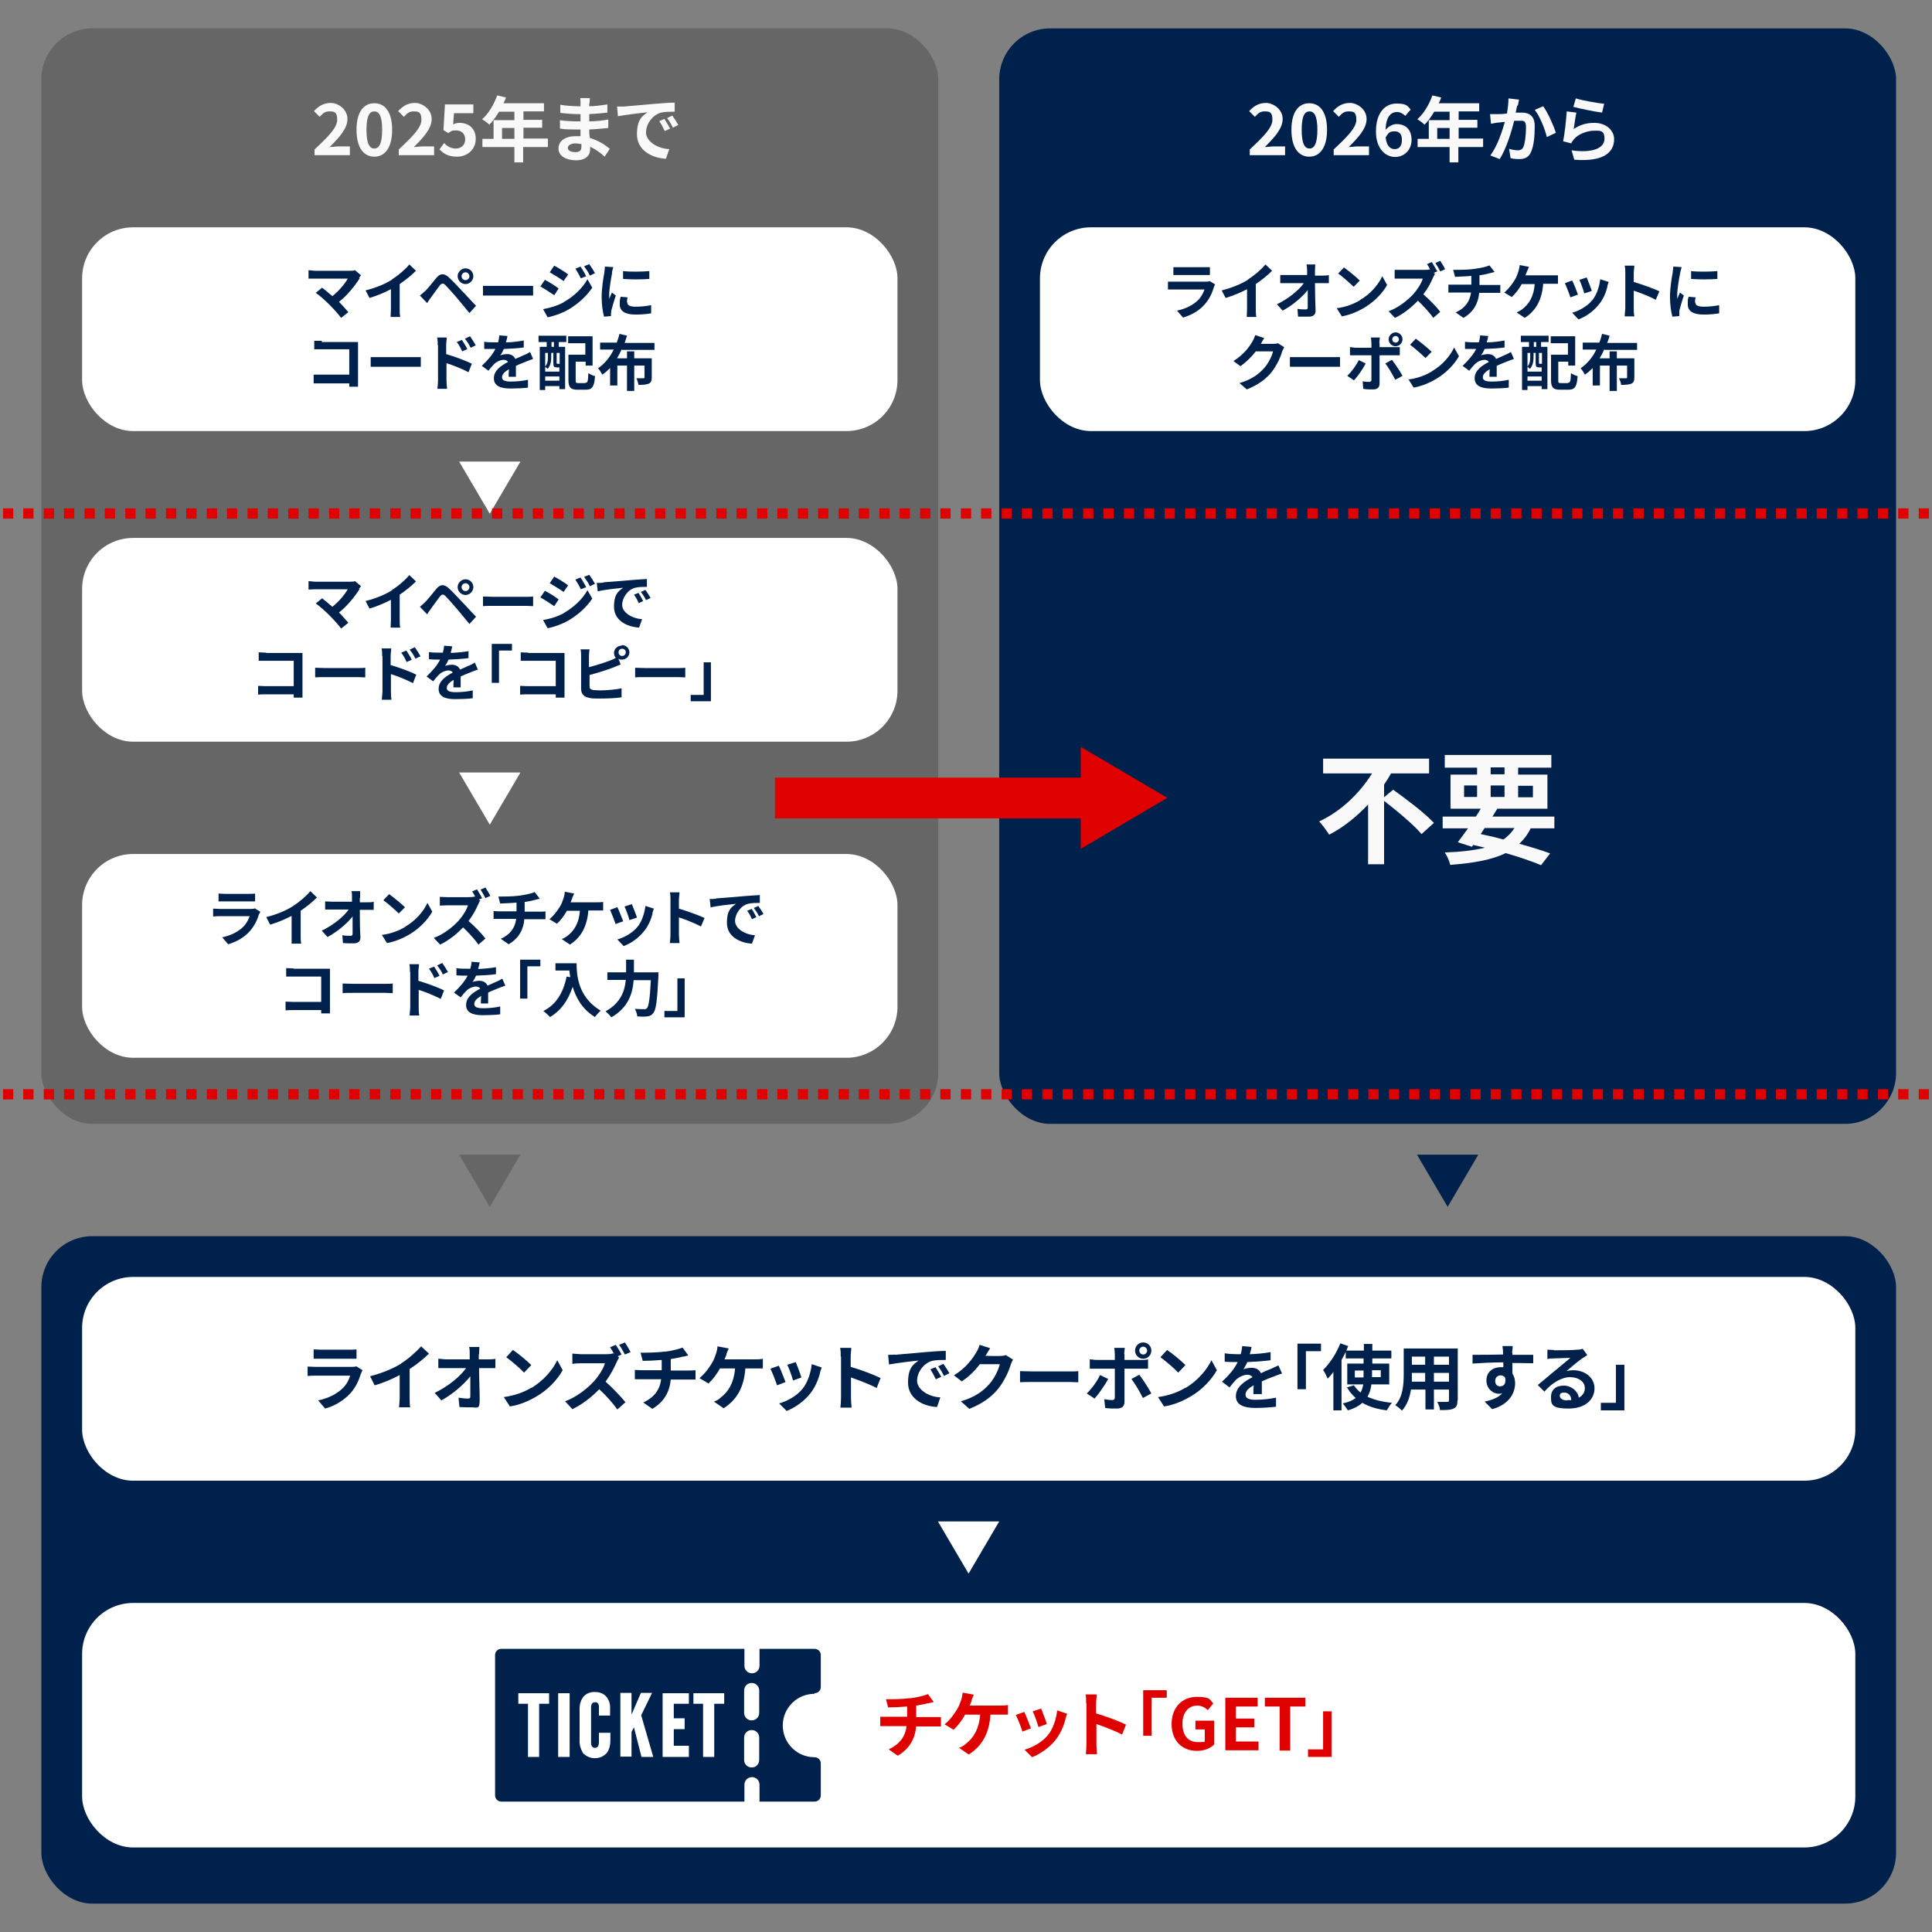
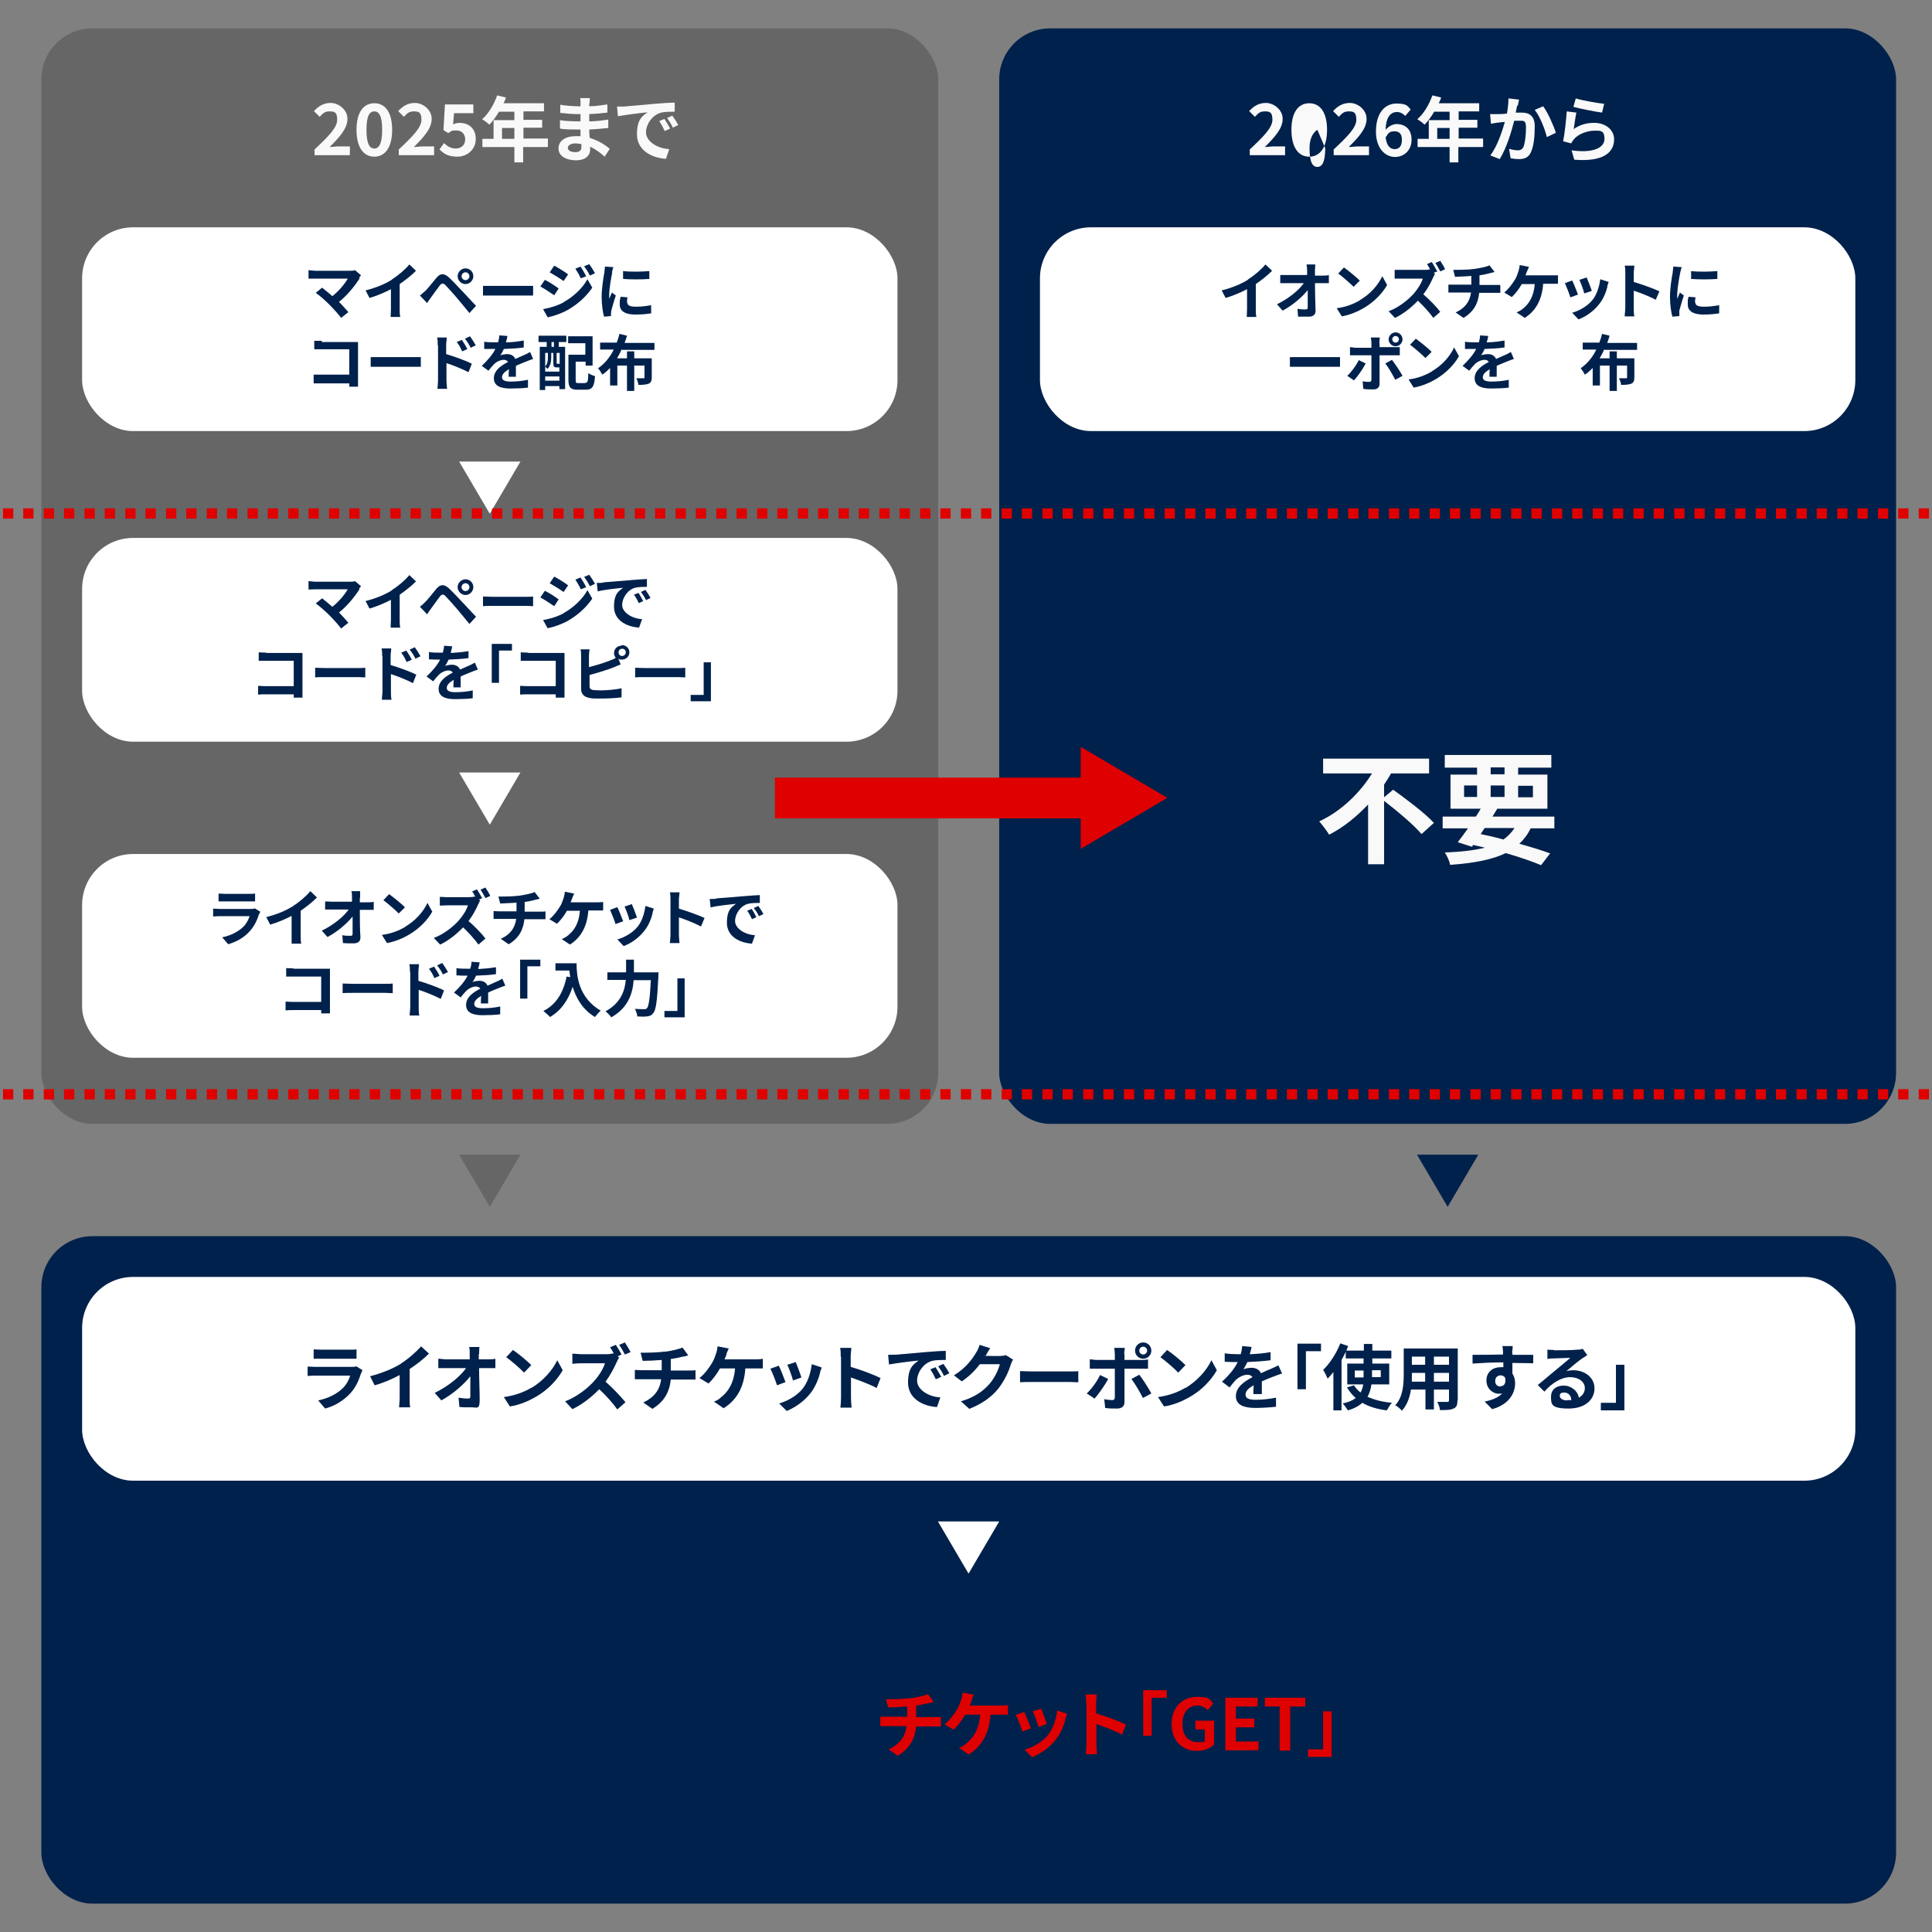
<svg xmlns="http://www.w3.org/2000/svg" version="1.1" viewBox="0 0 640 640">
  <rect x="0" y="0" width="640" height="640" fill="#808080" stroke="none" />
  <defs>
    <style>
      .cls-1 {
        fill: none;
      }

      .cls-2 {
        fill: #df0000;
      }

      .cls-3 {
        fill: #00214b;
      }

      .cls-4 {
        fill: #fff;
      }

      .cls-5 {
        fill: #f9f9f9;
      }

      .cls-6 {
        fill: #666;
      }

      .cls-7 {
        clip-path: url(#clippath);
      }
    </style>
    <clipPath id="clippath">
      <rect class="cls-1" x="163.9" y="546.2" width="108" height="50.6" />
    </clipPath>
  </defs>
  <g>
    <g id="_レイヤー_1" data-name="レイヤー_1">
      <rect id="_長方形_2150" class="cls-6" x="13.7" y="9.4" width="297.1" height="362.9" rx="16.9" ry="16.9" />
      <rect id="_長方形_3190" class="cls-3" x="331" y="9.4" width="297.1" height="362.9" rx="16.9" ry="16.9" />
      <rect id="_長方形_3196" class="cls-3" x="13.7" y="409.5" width="614.4" height="221.1" rx="16.9" ry="16.9" />
      <rect id="_長方形_2150-2" class="cls-4" x="27.2" y="75.3" width="270.1" height="67.5" rx="16.9" ry="16.9" />
      <rect id="_長方形_3194" class="cls-4" x="344.5" y="75.3" width="270.1" height="67.5" rx="16.9" ry="16.9" />
      <rect id="_長方形_3197" class="cls-4" x="27.2" y="423" width="587.4" height="67.5" rx="16.9" ry="16.9" />
-       <rect id="_長方形_3198" class="cls-4" x="27.2" y="531" width="587.4" height="81" rx="16.9" ry="16.9" />
      <rect id="_長方形_3191" class="cls-4" x="27.2" y="178.2" width="270.1" height="67.5" rx="16.9" ry="16.9" />
      <rect id="_長方形_3192" class="cls-4" x="27.2" y="282.9" width="270.1" height="67.5" rx="16.9" ry="16.9" />
      <path class="cls-5" d="M104.1,49.6c4.6-4.3,7.6-7.3,7.6-9.9s-.9-2.8-2.6-2.8-2.3.9-3.2,1.8l-1.9-1.9c1.6-1.7,3.2-2.7,5.6-2.7s5.5,2.1,5.5,5.3-2.7,6.1-5.9,9.3c.9,0,2-.2,2.9-.2h3.8v2.9h-11.7v-2,.2h-.1Z" />
      <path class="cls-5" d="M118.1,43c0-5.8,2.3-8.8,5.9-8.8s5.9,3,5.9,8.8-2.3,8.9-5.9,8.9-5.9-3.1-5.9-8.9ZM126.6,43c0-4.7-1.1-6.1-2.6-6.1s-2.6,1.3-2.6,6.1,1.1,6.2,2.6,6.2,2.6-1.5,2.6-6.2Z" />
      <path class="cls-5" d="M132,49.6c4.6-4.3,7.6-7.3,7.6-9.9s-.9-2.8-2.6-2.8-2.3.9-3.2,1.8l-1.9-1.9c1.6-1.7,3.2-2.7,5.6-2.7s5.5,2.1,5.5,5.3-2.7,6.1-5.9,9.3c.9,0,2-.2,2.9-.2h3.8v2.9h-11.7v-2,.2h-.1Z" />
      <path class="cls-5" d="M145.5,49.6l1.6-2.2c1,1,2.2,1.8,3.9,1.8s3.1-1.1,3.1-3-1.2-3-3-3-1.6.3-2.6.9l-1.6-1,.5-8.5h9.4v2.9h-6.4l-.3,3.7c.7-.3,1.3-.5,2.1-.5,2.9,0,5.4,1.7,5.4,5.3s-2.9,5.9-6.1,5.9-4.6-1.1-5.9-2.4h0Z" />
      <path class="cls-5" d="M181.4,48.7h-8.1v5.1h-2.9v-5.1h-10.6v-2.7h3.7v-6.2h6.9v-2.8h-5.1c-1,1.7-2.1,3.2-3.2,4.3-.5-.5-1.7-1.4-2.4-1.8,2.1-1.8,3.9-4.8,5-7.9l2.9.7c-.2.7-.5,1.3-.8,1.9h13.4v2.7h-6.8v2.8h6.2v2.6h-6.2v3.6h8.1v2.7h0ZM170.4,46v-3.6h-4.1v3.6h4.1Z" />
      <path class="cls-5" d="M195.2,34.2v1c1.9,0,3.9-.3,6-.6v2.7c-1.6.2-3.7.4-6,.5v2.4c2.4,0,4.4-.3,6.3-.6v2.8c-2.2.2-4,.4-6.3.5,0,.9,0,1.9.2,2.8,3,.9,5.2,2.4,6.6,3.6l-1.7,2.6c-1.3-1.2-2.9-2.4-4.8-3.3v.9c0,2-1.5,3.6-4.7,3.6s-5.8-1.4-5.8-3.9,2.2-4.1,5.8-4.1,1,0,1.5,0v-2.2h-1.2c-1.4,0-4.1,0-5.6-.3v-2.8c1.5.3,4.4.4,5.7.4h1.1v-2.4h-.9c-1.5,0-4.2-.2-5.8-.4v-2.7c1.6.3,4.3.5,5.8.5h.9v-1.1c0-.4,0-1.2-.1-1.6h3.2c0,.5-.1,1.1-.1,1.7h0ZM190.5,50.4c1.3,0,2.1-.4,2.1-1.7s0-.6,0-1c-.6,0-1.3-.2-1.9-.2-1.7,0-2.6.7-2.6,1.5s.9,1.4,2.5,1.4h-.1Z" />
      <path class="cls-5" d="M206.6,35.3c2-.2,5.9-.5,10.2-.9,2.4-.2,5-.4,6.7-.4v3c-1.3,0-3.3,0-4.5.3-2.9.8-5,3.8-5,6.6s3.6,5.3,7.7,5.5l-1.1,3.2c-5-.3-9.6-3-9.6-8.1s1.9-6.1,3.5-7.3c-2.2.2-7,.8-9.8,1.3l-.3-3.2h2.3,0ZM222,42.6l-1.8.8c-.6-1.3-1.1-2.2-1.8-3.3l1.7-.7c.6.9,1.4,2.3,1.9,3.2h0ZM224.7,41.4l-1.8.9c-.6-1.3-1.2-2.2-1.9-3.2l1.7-.8c.6.8,1.5,2.2,2,3.1Z" />
      <path class="cls-5" d="M413.9,49.6c4.6-4.3,7.6-7.3,7.6-9.9s-.9-2.8-2.6-2.8-2.3.9-3.2,1.8l-1.9-1.9c1.6-1.7,3.2-2.7,5.6-2.7s5.5,2.1,5.5,5.3-2.7,6.1-5.9,9.3c.9,0,2-.2,2.9-.2h3.8v2.9h-11.7v-2,.2h0Z" />
-       <path class="cls-5" d="M427.8,43c0-5.8,2.3-8.8,5.9-8.8s5.9,3,5.9,8.8-2.3,8.9-5.9,8.9-5.9-3.1-5.9-8.9ZM436.4,43c0-4.7-1.1-6.1-2.6-6.1s-2.6,1.3-2.6,6.1,1.1,6.2,2.6,6.2,2.6-1.5,2.6-6.2Z" />
+       <path class="cls-5" d="M427.8,43c0-5.8,2.3-8.8,5.9-8.8s5.9,3,5.9,8.8-2.3,8.9-5.9,8.9-5.9-3.1-5.9-8.9ZM436.4,43s-2.6,1.3-2.6,6.1,1.1,6.2,2.6,6.2,2.6-1.5,2.6-6.2Z" />
      <path class="cls-5" d="M441.7,49.6c4.6-4.3,7.6-7.3,7.6-9.9s-.9-2.8-2.6-2.8-2.3.9-3.2,1.8l-1.9-1.9c1.6-1.7,3.2-2.7,5.6-2.7s5.5,2.1,5.5,5.3-2.7,6.1-5.9,9.3c.9,0,2-.2,2.9-.2h3.8v2.9h-11.7v-2,.2h0Z" />
      <path class="cls-5" d="M455.8,43.6c0-6.5,3.2-9.3,6.8-9.3s3.7.9,4.7,2l-1.8,2.1c-.6-.7-1.7-1.3-2.7-1.3-2,0-3.7,1.5-3.8,5.9,1-1.2,2.5-1.9,3.6-1.9,2.9,0,5,1.7,5,5.2s-2.5,5.7-5.5,5.7-6.3-2.6-6.3-8.4h0ZM459,45.4c.3,2.9,1.5,4,3,4s2.4-1,2.4-3.1-1-2.8-2.5-2.8-2,.5-2.8,1.9c0,0-.1,0-.1,0Z" />
      <path class="cls-5" d="M491.2,48.7h-8.1v5.1h-2.9v-5.1h-10.6v-2.7h3.7v-6.2h6.9v-2.8h-5.1c-1,1.7-2.1,3.2-3.2,4.3-.5-.5-1.7-1.4-2.4-1.8,2.1-1.8,3.9-4.8,5-7.9l2.9.7c-.2.7-.5,1.3-.8,1.9h13.4v2.7h-6.8v2.8h6.2v2.6h-6.2v3.6h8.1v2.7h-.1ZM480.2,46v-3.6h-4.1v3.6h4.1Z" />
      <path class="cls-5" d="M502.6,34.9c-.2.7-.3,1.6-.5,2.4h2c2.5,0,4.3,1.1,4.3,4.5s-.3,6.6-1.3,8.7c-.8,1.7-2.1,2.2-3.9,2.2s-2-.2-2.8-.3l-.5-3.1c.9.3,2.3.5,2.9.5s1.4-.2,1.8-1c.6-1.3.9-4.2.9-6.6s-.8-2.2-2.3-2.2h-1.6c-.9,3.6-2.6,9.2-4.8,12.7l-3.1-1.2c2.3-3.1,3.9-7.9,4.8-11.1-.9,0-1.6.2-2,.2-.7,0-1.9.3-2.6.4l-.3-3.2h2.5c.7,0,1.8,0,3.1-.2.3-1.8.5-3.5.5-5l3.5.4c-.1.6-.3,1.4-.4,2h-.2ZM515.4,44l-3,1.4c-.6-2.6-2.3-6.9-4-9l2.8-1.2c1.5,2,3.5,6.5,4.2,8.8Z" />
      <path class="cls-5" d="M521.1,42.9c2.2-1.6,4.5-2.2,7-2.2,4.1,0,6.6,2.6,6.6,5.4,0,4.3-3.4,7.6-13.2,6.8l-.9-3.1c7.1,1,10.9-.8,10.9-3.8s-1.5-2.7-3.5-2.7-5.1,1-6.6,2.8c-.4.5-.7.9-.9,1.4l-2.7-.7c.5-2.3,1-7,1.2-9.9l3.2.4c-.3,1.3-.7,4.2-.9,5.5h-.2,0ZM531.4,34.4l-.7,2.9c-2.4-.3-7.7-1.4-9.5-1.9l.8-2.8c2.2.7,7.4,1.6,9.5,1.8h0Z" />
      <path class="cls-5" d="M461.5,261.6c4.3,3.1,10.6,7.8,13.5,11l-4.1,3.7c-2.5-3-8-7.6-12.4-11v21h-5.3v-19.8c-3.7,3.9-8,7.5-12.9,10-.8-1.3-2.3-3.3-3.3-4.4,7.4-3.4,13.7-9.7,17.5-15.9h-16.2v-4.9h35.1v4.9h-12.6c-.7,1.3-1.5,2.5-2.3,3.7v4.2l3-2.5h0Z" />
      <path class="cls-5" d="M507.1,274.3c-1,2.1-2.3,3.8-3.8,5.2,3.9,1.1,7.5,2.2,10.2,3.2l-3,3.9c-3.1-1.3-7.2-2.7-11.7-4-4.5,2.2-10.5,3.3-18.4,3.9-.3-1.4-1.1-3.1-1.8-4.1,5.3-.2,9.7-.7,13.3-1.6-1.3-.3-2.6-.6-3.9-.9l-.4.6-4.7-1.5c1-1.3,2.2-2.9,3.4-4.6h-8.4v-3.9h11c.6-.9,1.1-1.7,1.6-2.6h-10v-11.3h8.8v-2.3h-10.7v-4.2h35.3v4.2h-11v2.3h9.7v11.3h-16.6c-.5.9-1.1,1.7-1.6,2.6h20.5v3.9h-7.8,0ZM485,264h4.3v-3.8h-4.3v3.8ZM490.5,276.3c2.5.5,5.1,1.1,7.5,1.8,1.5-1,2.7-2.3,3.7-3.8h-9.9l-1.3,2h0ZM493.8,256.5h4.6v-2.3h-4.6v2.3ZM498.4,264v-3.8h-4.6v3.8h4.6ZM502.9,260.3v3.8h4.9v-3.8h-4.9Z" />
      <path class="cls-3" d="M119.2,92.1c-1.5,2.4-4,5.6-6.9,7.9,1.2,1.2,2.3,2.5,3.1,3.4l-2.4,1.9c-.8-1.1-2.5-3-3.9-4.4s-3.2-3-4.5-3.9l2.1-1.7c.8.6,2.1,1.7,3.4,2.8,2.3-1.8,4.2-4.2,5.1-5.8h-13v-2.8c.5,0,1.6.2,2.3.2h11.2c.8,0,1.5,0,1.9-.2l2,1.7c-.3.3-.5.6-.7.9h.3Z" />
      <path class="cls-3" d="M129.9,92.5c2.1-1.3,4.4-3.3,5.7-4.9l2.2,2.1c-1.5,1.5-3.5,3.1-5.4,4.4v8.2c0,.9,0,2.1.2,2.7h-3.2c0-.5.1-1.8.1-2.7v-6.5c-2.1,1.1-4.7,2.2-7.1,2.9l-1.3-2.5c3.6-.9,6.6-2.2,8.8-3.6h0Z" />
      <path class="cls-3" d="M140.7,96.6c.9-.9,2.5-2.9,3.9-4.6,1.2-1.4,2.4-1.6,4-.2,1.4,1.3,2.9,2.9,4.1,4.2,1.4,1.4,3.4,3.7,5,5.3l-2.2,2.4c-1.4-1.7-3.1-3.8-4.3-5.2-1.2-1.4-3-3.4-3.7-4.1-.6-.6-1.1-.6-1.7,0-.8,1-2.2,3-3,4.1-.5.6-1,1.4-1.3,1.9l-2.4-2.5c.6-.5,1.1-.9,1.7-1.5h-.1v.2ZM154.2,88.9c1.5,0,2.6,1.2,2.6,2.6s-1.2,2.6-2.6,2.6-2.6-1.2-2.6-2.6,1.2-2.6,2.6-2.6ZM154.2,92.8c.7,0,1.3-.6,1.3-1.3s-.6-1.3-1.3-1.3-1.3.6-1.3,1.3.6,1.3,1.3,1.3Z" />
      <path class="cls-3" d="M163.3,94.7h13.3v3.2h-16.6v-3.2h3.3Z" />
      <path class="cls-3" d="M185.1,95.5l-1.5,2.3c-1.2-.8-3.3-2.2-4.6-2.9l1.5-2.2c1.4.7,3.6,2.1,4.6,2.9h0ZM186.7,100.1c3.4-1.9,6.3-4.7,7.9-7.6l1.6,2.8c-1.9,2.8-4.7,5.4-8,7.3-2.1,1.2-5,2.2-6.8,2.5l-1.5-2.7c2.3-.4,4.7-1.1,6.9-2.3h0ZM188.2,90.9l-1.5,2.2c-1.1-.8-3.2-2.1-4.6-2.9l1.5-2.2c1.3.7,3.6,2.1,4.6,2.9ZM194.2,91.5l-1.8.7c-.6-1.3-1.1-2.1-1.8-3.2l1.7-.7c.6.9,1.4,2.2,1.8,3.1h.1ZM197.1,90.5l-1.7.8c-.6-1.3-1.2-2.1-1.9-3.1l1.7-.7c.6.8,1.4,2.1,1.9,3Z" />
      <path class="cls-3" d="M202.8,90.3c-.3,1.4-1,5.4-1,7.4s0,.9,0,1.3c.3-.7.6-1.4.9-2.1l1.3,1c-.6,1.7-1.2,3.9-1.5,5,0,.3-.1.7-.1,1v.8l-2.3.2c-.4-1.4-.8-3.9-.8-6.6s.6-6.5.9-8c0-.6.2-1.3.2-2l2.8.2c-.2.4-.4,1.4-.5,1.8h.1ZM207.8,100.2c0,.9.8,1.4,2.8,1.4s3.3-.2,5.1-.5v2.7c-1.3.2-2.9.4-5.2.4-3.5,0-5.2-1.2-5.2-3.3s.1-1.6.3-2.6l2.3.2c-.2.7-.2,1.2-.2,1.7h0ZM215.1,89.8v2.6c-2.5.2-6.2.2-8.7,0v-2.6c2.5.3,6.5.2,8.7,0Z" />
      <path class="cls-3" d="M106.6,113.3h12v14.8h-2.9v-1.1h-11.8v-2.9h11.8v-8.4h-11.6v-2.8h2.5v.4Z" />
      <path class="cls-3" d="M126.1,118.3h13.3v3.2h-16.6v-3.2h3.3Z" />
      <path class="cls-3" d="M145,114.3c0-.7,0-1.7-.2-2.5h3.2c0,.7-.2,1.6-.2,2.5v3c2.7.8,6.6,2.2,8.5,3.2l-1.1,2.8c-2.1-1.1-5.1-2.3-7.3-3v5.7c0,.6.1,2,.2,2.8h-3.2c.1-.8.2-2,.2-2.8v-11.6h0ZM154.9,115.6l-1.8.8c-.6-1.3-1-2.1-1.8-3.1l1.7-.7c.6.9,1.4,2.1,1.8,3.1h.1ZM157.6,114.4l-1.7.8c-.6-1.3-1.1-2-1.9-3l1.7-.8c.6.8,1.4,2.1,1.9,3Z" />
      <path class="cls-3" d="M167.8,113.4c1.9,0,3.9-.3,5.7-.6v2.3c-1.9.3-4.4.4-6.6.5-.3.7-.7,1.5-1.2,2.1.5-.2,1.6-.4,2.3-.4,1.2,0,2.2.5,2.7,1.6,1.1-.5,1.9-.8,2.7-1.2.8-.3,1.5-.7,2.2-1.1l1,2.3c-.6.2-1.7.6-2.4.9-.9.4-2.1.8-3.3,1.4v3.6h-2.4c0-.6,0-1.6.1-2.5-1.5.9-2.3,1.7-2.3,2.7s1,1.4,2.9,1.4,4-.2,5.7-.6v2.6c-1.4.2-3.9.3-5.8.3-3.2,0-5.5-.8-5.5-3.4s2.4-4.2,4.7-5.4c-.3-.5-.9-.7-1.4-.7-1.1,0-2.4.6-3.2,1.4-.6.6-1.2,1.3-1.9,2.2l-2.2-1.6c2.1-2,3.6-3.8,4.5-5.6h-3.7v-2.4c1,.2,2.5.2,3.6.2h1c.2-.8.4-1.6.4-2.3l2.7.2c-.1.5-.2,1.2-.5,2l.2.2h0Z" />
      <path class="cls-3" d="M178.4,111.2h9.2v2.1h-2.5v1.6h2.1v14h-1.9v-1h-4.7v1.3h-1.8v-14.3h2.3v-1.6h-2.7v-2.1h0ZM184.4,121.7c-.9,0-1.1-.3-1.1-1.5v-3.3h-.7v1.6c0,1.1-.2,2.6-1.2,3.7-.2-.2-.6-.6-.8-.7v1.6h4.7v-1.4s-.9,0-.9,0ZM180.6,116.9v4.5c.8-.9.9-2,.9-2.9v-1.6h-.9ZM185.3,126.1v-1.4h-4.7v1.4h4.7ZM183.5,113.3h-.8v1.6h.8v-1.6ZM185.3,116.9h-.9v3.3c0,.2,0,.3.2.3h.8v-3.6s-.1,0-.1,0ZM193.9,126.8c.8,0,.9-.5,1-3.2.5.4,1.5.8,2.2,1-.2,3.4-.9,4.5-3,4.5h-2.8c-2.2,0-3-.7-3-3.2v-8.4h5.6v-3.8h-5.7v-2.3h8.1v9.7h-2.3v-1.3h-3.3v6.1c0,.9.1,1,.9,1h2.3Z" />
      <path class="cls-3" d="M206,115.6c-.5,1.1-1,2.1-1.6,3.1h3.3v-2.3h2.4v2.3h5.8v6.3c0,1.1-.2,1.7-1,2.1-.8.3-1.9.4-3.4.4-.1-.7-.4-1.6-.7-2.2h2.3c.3,0,.4,0,.4-.3v-3.9h-3.4v8.4h-2.4v-8.4h-3.2v6.6h-2.4v-5.8c-.8.8-1.6,1.6-2.6,2.2-.3-.6-.9-1.6-1.4-2.1,2.2-1.5,4-3.7,5.2-6.2h-4.5v-2.3h5.5c.4-1,.7-2,.9-2.9l2.5.6c-.2.8-.5,1.6-.8,2.4h9.9v2.3h-10.8s0-.3,0-.3Z" />
      <g>
-         <path class="cls-3" d="M402.1,95.2c-.6,2-1.5,3.9-3,5.6-2,2.3-4.6,3.6-7.2,4.4l-2-2.3c3-.6,5.5-2,7-3.5,1.1-1.1,1.7-2.4,2.1-3.5h-12.1v-2.6h12.3c.6,0,1.2,0,1.5-.2l1.8,1.1c-.1.3-.3.6-.4.9h0ZM390.8,88.5h10v2.6h-12.1v-2.6h2.1Z" />
        <path class="cls-3" d="M413.5,92.5c2.1-1.3,4.4-3.3,5.7-4.9l2.2,2.1c-1.5,1.5-3.5,3.1-5.4,4.4v8.2c0,.9,0,2.1.2,2.7h-3.2c0-.5.1-1.8.1-2.7v-6.5c-2.1,1.1-4.7,2.2-7.1,2.9l-1.3-2.5c3.6-.9,6.6-2.2,8.8-3.6h0Z" />
        <path class="cls-3" d="M435.6,89.8v1.5h2.5c.7,0,1.6,0,2.1-.2v2.7h-4.6c0,3,.1,6.3.2,9.1,0,1.3-.7,2-2.3,2h-3.5l-.2-2.6c.9.2,2,.2,2.7.2s.7-.3.7-.9v-5.5c-1.8,2.3-5.1,5.1-8.3,6.8l-1.9-2.1c3.9-1.9,7.3-4.7,8.9-7h-7.8v-2.7h8.9v-1.5c0-.9-.1-1.5-.2-2h2.9c0,.6-.1,1.4-.1,2v.2h0Z" />
        <path class="cls-3" d="M450.5,99.4c3.5-2,6.1-5.1,7.4-7.9l1.6,2.9c-1.5,2.7-4.2,5.5-7.5,7.5-2,1.2-4.7,2.4-7.5,2.9l-1.7-2.7c3.2-.4,5.8-1.5,7.8-2.7h0ZM450.5,92.9l-2.1,2.1c-1.1-1.1-3.6-3.3-5.1-4.4l1.9-2c1.4,1,4,3.1,5.2,4.3h.1Z" />
        <path class="cls-3" d="M476.1,89.9l-1.2.5.5.3c-.2.2-.5.9-.7,1.3-.7,1.6-1.8,3.7-3.2,5.5,2,1.7,4.5,4.3,5.6,5.8l-2.3,2c-1.3-1.8-3.2-3.9-5.1-5.7-2.1,2.2-4.8,4.4-7.6,5.7l-2.1-2.2c3.3-1.2,6.4-3.7,8.3-5.8,1.3-1.5,2.6-3.5,3-5h-9.3v-2.9h9.5c.9,0,1.7,0,2.1-.2l.2.2c-.3-.6-.7-1.4-1.1-1.9l1.6-.7c.5.8,1.3,2.1,1.6,2.8h.2v.3ZM478.7,89.2l-1.6.7c-.4-.8-1.1-2-1.6-2.8l1.6-.7c.5.8,1.3,2,1.6,2.8Z" />
        <path class="cls-3" d="M488.3,89.1c2-.3,4.1-.7,5.1-1.2l1.7,2.2c-.7.2-1.2.3-1.6.4-1,.3-2.2.5-3.4.7v3.2h6.9v2.6h-7c-.3,3.4-1.8,6.3-5.2,8.3l-2.6-1.8c3.1-1.4,4.7-3.6,5.1-6.6h-7.5v-2.6h7.6v-2.9c-1.9.2-4.1.2-5.4.3l-.6-2.3c1.5,0,4.7,0,6.9-.3Z" />
        <path class="cls-3" d="M505.9,89.7c-.2.4-.3,1-.6,1.5h10.8v2.8h-4.9c-.4,5.4-2.5,9-6.1,11.3l-2.7-1.8c.7-.3,1.4-.7,1.9-1.1,2.1-1.6,3.8-4.1,4.1-8.3h-4.3c-.8,1.5-2.1,3.2-3.3,4.3l-2.5-1.5c1.4-1.1,2.7-2.9,3.5-4.2.6-.9.9-2,1.2-2.8.2-.7.4-1.5.4-2.1l3.1.6c-.2.5-.5,1.2-.7,1.6v-.2h0Z" />
        <path class="cls-3" d="M522.7,97.6l-2.5.9c-.3-1.1-1.4-3.8-1.8-4.7l2.4-.9c.5,1,1.5,3.5,1.9,4.6h0ZM532.5,94.9c-.5,2-1.4,4.2-2.8,5.9-1.9,2.4-4.4,4.1-6.8,5l-2.1-2.2c2.2-.6,5-2.1,6.7-4.2,1.4-1.7,2.3-4.4,2.6-6.9l2.8.9c-.2.6-.4,1.1-.5,1.5h0ZM527.2,96.4l-2.4.8c-.2-1-1.1-3.4-1.6-4.5l2.4-.8c.4.9,1.4,3.5,1.7,4.4h-.1Z" />
        <path class="cls-3" d="M538.4,90.4c0-.7,0-1.7-.2-2.4h3.2c0,.7-.2,1.6-.2,2.4v3c2.7.8,6.6,2.2,8.5,3.1l-1.2,2.8c-2.1-1.1-5.1-2.3-7.3-3v5.7c0,.6,0,2,.2,2.8h-3.2c0-.8.2-2,.2-2.8v-11.6Z" />
        <path class="cls-3" d="M556.6,90.3c-.3,1.4-1,5.4-1,7.4s0,.9,0,1.3c.3-.7.6-1.4.9-2.1l1.3,1c-.6,1.7-1.2,3.9-1.5,5v1.8l-2.3.2c-.4-1.4-.8-3.9-.8-6.6s.6-6.5.9-8c0-.6.2-1.3.2-2l2.8.2c-.2.4-.4,1.4-.5,1.8h0ZM561.6,100.2c0,.9.8,1.4,2.8,1.4s3.3-.2,5.1-.5v2.7c-1.3.2-2.9.4-5.2.4-3.5,0-5.2-1.2-5.2-3.3s0-1.6.3-2.6l2.3.2c-.2.7-.2,1.2-.2,1.7h.1ZM568.9,89.8v2.6c-2.5.2-6.2.2-8.7,0v-2.6c2.5.3,6.5.2,8.7,0Z" />
      </g>
-       <path class="cls-3" d="M417.4,113.9h4.1c.6,0,1.3,0,1.8-.2l2.1,1.3c-.2.4-.5,1-.7,1.5-.5,1.8-1.7,4.5-3.5,6.8-1.9,2.3-4.4,4.2-8.2,5.7l-2.4-2.1c4.1-1.2,6.4-3,8.2-5,1.4-1.6,2.6-4,2.9-5.5h-5.7c-1.4,1.8-3.1,3.5-5.1,4.9l-2.3-1.7c3.5-2.2,5.3-4.8,6.3-6.5.3-.5.7-1.4.9-2.1l3,1c-.5.7-1,1.6-1.2,2.1l-.2-.3h0Z" />
      <path class="cls-3" d="M430.6,118.3h13.3v3.2h-16.6v-3.2h3.3Z" />
      <path class="cls-3" d="M448.5,126l-2.2-1.5c1.4-1.3,3-3.5,3.8-5.2l2.3,1.1c-.9,1.8-2.8,4.5-3.9,5.6h0ZM457,113.4v1.6h6.7v2.7h-6.7v9.4c0,1.2-.7,1.9-2.1,1.9s-2.3,0-3.3-.2l-.2-2.5c.9.2,1.8.2,2.2.2s.7-.2.7-.7v-8.1h-7.1v-2.7c.6,0,1.3.2,2,.2h5.1v-1.6c0-.5-.1-1.4-.2-1.8h3c0,.3-.2,1.3-.2,1.8h.1v-.2ZM464.6,124.5l-2.4,1.3c-.9-1.7-2.3-4.2-3.3-5.4l2.2-1.2c1,1.3,2.7,3.8,3.5,5.3h0ZM462.3,110.1c1.3,0,2.3,1.1,2.3,2.3s-1,2.3-2.3,2.3-2.3-1.1-2.3-2.3,1.1-2.3,2.3-2.3ZM462.3,113.5c.6,0,1.1-.5,1.1-1.1s-.5-1.1-1.1-1.1-1.1.5-1.1,1.1.5,1.1,1.1,1.1Z" />
      <path class="cls-3" d="M474.3,123c3.5-2,6.1-5.1,7.4-7.9l1.6,2.9c-1.5,2.7-4.2,5.5-7.5,7.5-2,1.2-4.7,2.4-7.5,2.9l-1.7-2.7c3.2-.4,5.8-1.5,7.8-2.7h0ZM474.3,116.5l-2.1,2.1c-1.1-1.1-3.6-3.3-5.1-4.4l1.9-2c1.4,1,4,3.1,5.2,4.3h.1Z" />
      <path class="cls-3" d="M492.7,113.4c1.9,0,3.9-.3,5.7-.6v2.3c-1.9.3-4.4.4-6.6.5-.3.7-.7,1.5-1.2,2.1.5-.2,1.6-.4,2.3-.4,1.2,0,2.2.5,2.7,1.6,1.1-.5,1.9-.8,2.7-1.2.8-.3,1.5-.7,2.2-1.1l1,2.3c-.6.2-1.7.6-2.4.9-.9.4-2.1.8-3.3,1.4v3.6h-2.4c0-.6,0-1.6.1-2.5-1.5.9-2.3,1.7-2.3,2.7s1,1.4,2.9,1.4,4-.2,5.7-.6v2.6c-1.4.2-3.9.3-5.8.3-3.2,0-5.5-.8-5.5-3.4s2.4-4.2,4.7-5.4c-.3-.5-.9-.7-1.4-.7-1.1,0-2.4.6-3.2,1.4-.6.6-1.2,1.3-1.9,2.2l-2.2-1.6c2.1-2,3.6-3.8,4.5-5.6h-3.7v-2.4c1,.2,2.5.2,3.6.2h1c.2-.8.4-1.6.4-2.3l2.7.2c-.1.5-.2,1.2-.5,2l.2.2h0Z" />
-       <path class="cls-3" d="M503.8,111.2h9.2v2.1h-2.5v1.6h2.1v14h-1.9v-1h-4.7v1.3h-1.8v-14.3h2.3v-1.6h-2.7v-2.1h0ZM509.8,121.7c-.9,0-1.1-.3-1.1-1.5v-3.3h-.7v1.6c0,1.1-.2,2.6-1.2,3.7-.2-.2-.6-.6-.8-.7v1.6h4.7v-1.4s-.9,0-.9,0ZM506,116.9v4.5c.8-.9.9-2,.9-2.9v-1.6h-.9ZM510.7,126.1v-1.4h-4.7v1.4h4.7ZM508.9,113.3h-.8v1.6h.8v-1.6ZM510.7,116.9h-.9v3.3c0,.2,0,.3.2.3h.8v-3.6h0ZM519.4,126.8c.8,0,.9-.5,1-3.2.5.4,1.5.8,2.2,1-.2,3.4-.9,4.5-3,4.5h-2.8c-2.2,0-3-.7-3-3.2v-8.4h5.6v-3.8h-5.7v-2.3h8.1v9.7h-2.3v-1.3h-3.3v6.1c0,.9,0,1,.9,1h2.3Z" />
      <path class="cls-3" d="M531.5,115.6c-.5,1.1-1,2.1-1.6,3.1h3.3v-2.3h2.4v2.3h5.8v6.3c0,1.1-.2,1.7-1,2.1-.8.3-1.9.4-3.4.4,0-.7-.4-1.6-.7-2.2h2.3c.3,0,.4,0,.4-.3v-3.9h-3.4v8.4h-2.4v-8.4h-3.2v6.6h-2.4v-5.8c-.8.8-1.6,1.6-2.6,2.2-.3-.6-.9-1.6-1.4-2.1,2.2-1.5,4-3.7,5.2-6.2h-4.5v-2.3h5.5c.4-1,.7-2,.9-2.9l2.5.6c-.2.8-.5,1.6-.8,2.4h9.9v2.3h-10.8s0-.3,0-.3Z" />
      <g>
        <path class="cls-3" d="M119.6,454.9c-.7,2.3-1.7,4.6-3.5,6.6-2.4,2.6-5.4,4.3-8.4,5.1l-2.3-2.7c3.5-.7,6.4-2.3,8.2-4.1,1.3-1.3,2-2.8,2.4-4.1h-11.4c-.6,0-1.7,0-2.7.1v-3.1c1,0,2,.1,2.7.1h11.7c.8,0,1.4,0,1.7-.2l2.1,1.3c-.2.3-.4.7-.4,1h0ZM106.4,447.1h9.1c.7,0,1.9,0,2.6-.1v3.1h-14.2v-3.1c.7,0,1.7.1,2.5.1Z" />
        <path class="cls-3" d="M132.8,451.7c2.4-1.5,5.1-3.9,6.7-5.7l2.6,2.4c-1.8,1.8-4.1,3.6-6.4,5.1v9.6c0,1,0,2.5.2,3.1h-3.7c0-.6.2-2.1.2-3.1v-7.6c-2.4,1.3-5.4,2.6-8.3,3.4l-1.5-3c4.2-1.1,7.7-2.6,10.3-4.2h0Z" />
        <path class="cls-3" d="M158.6,448.6v1.7h3c.8,0,1.9,0,2.5-.2v3.1h-5.4c0,3.5.2,7.4.2,10.6s-.9,2.4-2.6,2.4-2.8,0-4.1-.1l-.3-3.1c1.1.2,2.3.3,3.1.3s.8-.3.8-1v-6.4c-2.1,2.7-5.9,6-9.6,8l-2.2-2.5c4.6-2.2,8.5-5.5,10.4-8.2h-9.2v-3.1c.7,0,1.8.2,2.6.2h7.8v-1.7c0-1,0-1.8-.2-2.4h3.4c0,.7-.1,1.7-.1,2.4h-.1Z" />
        <path class="cls-3" d="M176,459.8c4-2.4,7.1-6,8.6-9.2l1.8,3.3c-1.8,3.2-4.9,6.5-8.7,8.7-2.4,1.4-5.4,2.8-8.8,3.3l-2-3.1c3.7-.5,6.8-1.7,9.1-3.1h0ZM176,452.2l-2.4,2.5c-1.2-1.3-4.2-3.9-5.9-5.1l2.2-2.4c1.7,1.1,4.7,3.6,6.1,5h0Z" />
        <path class="cls-3" d="M205.9,448.7l-1.3.6.5.4c-.2.3-.6,1-.8,1.5-.8,1.8-2.1,4.3-3.7,6.5,2.3,2,5.2,5.1,6.6,6.8l-2.7,2.4c-1.5-2.1-3.7-4.6-6-6.7-2.5,2.6-5.7,5.1-8.9,6.6l-2.4-2.6c3.8-1.4,7.5-4.3,9.7-6.8,1.6-1.8,3-4.1,3.5-5.8h-8c-1,0-2.3.1-2.8.2v-3.4c.6,0,2.1.2,2.8.2h8.3c1,0,2-.1,2.4-.3l.3.2c-.4-.8-.9-1.6-1.3-2.2l1.9-.8c.6.9,1.5,2.4,1.9,3.2h0ZM208.9,447.9l-1.9.8c-.5-1-1.3-2.4-1.9-3.2l1.9-.8c.6.9,1.5,2.4,1.9,3.2Z" />
        <path class="cls-3" d="M220.1,447.8c2.4-.3,4.8-.9,6-1.4l1.9,2.6c-.8.2-1.4.4-1.8.4-1.2.3-2.6.6-4,.8v3.8h6c.5,0,1.6,0,2.2-.1v3.1h-8.2c-.4,4-2.1,7.3-6.1,9.7l-3-2.1c3.6-1.7,5.5-4.2,5.9-7.7h-8.7v-3.1c.6,0,1.4.1,2.2.1h6.7v-3.4c-2.3.2-4.8.3-6.3.3l-.7-2.7c1.8,0,5.5,0,8.1-.4h-.2,0Z" />
        <path class="cls-3" d="M240.7,448.6c-.2.5-.4,1.1-.7,1.7h10.2c.6,0,1.7,0,2.5-.2v3.2h-5.8c-.4,6.3-2.9,10.5-7.2,13.2l-3.2-2.2c.9-.3,1.7-.8,2.2-1.3,2.5-1.9,4.4-4.8,4.8-9.7h-5c-.9,1.7-2.4,3.7-3.8,5l-3-1.8c1.7-1.3,3.2-3.4,4.1-4.9.7-1.1,1.1-2.3,1.4-3.2.3-.8.4-1.7.5-2.4l3.7.7c-.3.6-.6,1.4-.8,1.9h.1Z" />
        <path class="cls-3" d="M260.3,457.8l-2.9,1.1c-.4-1.3-1.6-4.4-2.2-5.5l2.8-1c.6,1.2,1.7,4.1,2.2,5.4h0ZM271.7,454.6c-.6,2.4-1.6,4.8-3.2,6.9-2.2,2.8-5.2,4.8-7.9,5.9l-2.5-2.5c2.6-.7,5.9-2.5,7.8-4.9,1.6-2,2.7-5.2,3-8.1l3.3,1.1c-.3.8-.4,1.3-.6,1.7h0ZM265.5,456.3l-2.8,1c-.3-1.2-1.3-4-1.9-5.2l2.8-.9c.4,1,1.6,4.1,1.9,5.2h0Z" />
        <path class="cls-3" d="M278.5,449.3c0-.8,0-2-.2-2.8h3.7c0,.8-.2,1.9-.2,2.8v3.5c3.2.9,7.7,2.6,9.9,3.7l-1.3,3.3c-2.4-1.3-6-2.6-8.5-3.5v6.7c0,.7.1,2.3.2,3.3h-3.7c.1-.9.2-2.4.2-3.3v-13.6h-.1Z" />
        <path class="cls-3" d="M296.4,448.8c2-.2,5.9-.5,10.2-.9,2.4-.2,5-.4,6.7-.4v3c-1.3,0-3.3,0-4.5.3-2.9.8-5,3.8-5,6.6s3.6,5.3,7.7,5.5l-1.1,3.2c-5-.3-9.6-3-9.6-8.1s1.9-6.1,3.5-7.3c-2.2.2-7,.8-9.8,1.3l-.3-3.2c.9,0,1.9,0,2.3-.1h-.1ZM311.8,456.1l-1.8.8c-.6-1.3-1.1-2.2-1.8-3.3l1.7-.7c.6.9,1.4,2.3,1.9,3.2h0ZM314.5,454.9l-1.8.9c-.6-1.3-1.2-2.2-1.9-3.2l1.7-.8c.6.8,1.5,2.2,2,3.1h0Z" />
        <path class="cls-3" d="M326.3,449.1h0c0,.1,4.8.1,4.8.1.7,0,1.5-.1,2.1-.3l2.4,1.5c-.3.4-.6,1.1-.8,1.7-.6,2.1-2,5.2-4.1,7.9-2.2,2.7-5.1,4.9-9.6,6.7l-2.8-2.5c4.8-1.4,7.5-3.5,9.5-5.8,1.6-1.8,3-4.7,3.4-6.5h-6.6c-1.6,2.1-3.6,4.1-6,5.7l-2.6-2c4.1-2.5,6.2-5.6,7.4-7.6.4-.6.9-1.7,1.1-2.5l3.5,1.1c-.5.8-1.2,1.9-1.4,2.4h-.3Z" />
        <path class="cls-3" d="M341.7,454.3h12.7c1.1,0,2.2,0,2.8-.1v3.7c-.6,0-1.8-.1-2.8-.1h-12.7c-1.3,0-2.9,0-3.8.1v-3.7c.9,0,2.6.1,3.8.1Z" />
        <path class="cls-3" d="M362.6,463.3l-2.6-1.7c1.6-1.5,3.5-4.1,4.4-6.1l2.7,1.3c-1.1,2.1-3.3,5.2-4.6,6.6h.1ZM372.5,448.6v1.9h5.5c.7,0,1.7,0,2.3-.2v3.1h-7.8v11c0,1.4-.8,2.2-2.5,2.2s-2.6,0-3.9-.2l-.3-2.9c1,.2,2.1.3,2.6.3s.9-.2.9-.9v-9.5h-8.3v-3.1c.7,0,1.5.2,2.3.2h6v-1.9c0-.6-.1-1.7-.2-2.1h3.5c0,.3-.2,1.5-.2,2.1h.1ZM381.4,461.6l-2.8,1.5c-1-2-2.7-4.9-3.8-6.3l2.6-1.4c1.2,1.5,3.1,4.5,4,6.2h0ZM378.7,444.7c1.5,0,2.7,1.2,2.7,2.7s-1.2,2.7-2.7,2.7-2.7-1.2-2.7-2.7,1.2-2.7,2.7-2.7ZM378.7,448.7c.7,0,1.3-.6,1.3-1.3s-.6-1.3-1.3-1.3-1.3.6-1.3,1.3.6,1.3,1.3,1.3Z" />
        <path class="cls-3" d="M392.7,459.8c4-2.4,7.1-6,8.6-9.2l1.8,3.3c-1.8,3.2-4.9,6.5-8.7,8.7-2.4,1.4-5.4,2.8-8.8,3.3l-2-3.1c3.7-.5,6.8-1.7,9.1-3.1h0ZM392.7,452.2l-2.4,2.5c-1.2-1.3-4.2-3.9-5.9-5.1l2.2-2.4c1.7,1.1,4.7,3.6,6.1,5h0Z" />
        <path class="cls-3" d="M414.2,448.6c2.2-.1,4.6-.3,6.7-.7v2.7c-2.3.3-5.2.5-7.7.6-.4.9-.9,1.7-1.3,2.4.6-.3,1.9-.5,2.7-.5,1.4,0,2.6.6,3.1,1.8,1.2-.6,2.2-1,3.2-1.4.9-.4,1.7-.8,2.6-1.2l1.2,2.7c-.8.2-2,.7-2.8,1-1.1.4-2.4.9-3.9,1.6v4.2h-2.8c0-.7,0-1.8.1-2.9-1.8,1-2.7,1.9-2.7,3.1s1.1,1.7,3.4,1.7,4.6-.3,6.7-.7v3c-1.7.2-4.6.4-6.8.4-3.7,0-6.5-.9-6.5-3.9s2.8-4.9,5.5-6.3c-.4-.6-1-.8-1.7-.8-1.3,0-2.8.8-3.7,1.6-.7.7-1.4,1.6-2.2,2.6l-2.5-1.9c2.5-2.3,4.2-4.4,5.2-6.5h-.3c-1,0-2.7,0-4-.1v-2.8c1.2.2,3,.3,4.2.3h1.1c.3-.9.4-1.9.5-2.7l3.1.3c-.1.6-.3,1.4-.6,2.4h.2,0Z" />
        <path class="cls-3" d="M437.6,445v2.6h-5v12.6h-2.8v-15.1h7.8Z" />
        <path class="cls-3" d="M454.3,458.6c-.2,1.5-.6,2.9-1.3,4.1,2.2,1,4.9,1.7,8.1,2-.6.6-1.3,1.8-1.7,2.5-3.2-.4-5.9-1.2-8.1-2.5-1.1,1-2.7,1.9-4.8,2.5-.4-.6-1.2-1.8-1.7-2.3,1.9-.4,3.3-1,4.3-1.8-1.2-1-2.1-2.2-2.9-3.5l2.3-.7c.6.9,1.3,1.7,2.2,2.4.5-.9.7-1.7.9-2.7h-5.3v-6.9h5.4v-1.7h-5.9v-2.2c-.4.9-.9,1.8-1.4,2.7v16.7h-2.7v-12.7c-.6.8-1.3,1.6-1.9,2.2-.3-.7-1-2.2-1.5-2.9,2.2-2.1,4.4-5.5,5.7-8.8l2.6.9c-.2.5-.4,1-.6,1.5h5.8v-2.2h2.8v2.2h6.3v2.6h-6.3v1.7h5.6v6.9h-5.9ZM451.7,456.3v-2.3h-2.9v2.3h2.9ZM454.5,453.9v2.3h2.9v-2.3h-2.9Z" />
        <path class="cls-3" d="M482.8,463.9c0,1.5-.3,2.3-1.3,2.7-1,.5-2.4.5-4.5.5,0-.8-.5-2-.9-2.7h3.3c.4,0,.6-.1.6-.6v-3.5h-5v6.6h-2.8v-6.6h-4.8c-.4,2.6-1.3,5.2-3,7-.4-.5-1.6-1.5-2.2-1.8,2.6-2.8,2.8-7,2.8-10.4v-8.4h17.9v17.2h-.1ZM472.1,457.7v-2.9h-4.4v2.9h4.5-.1ZM467.7,449.4v2.7h4.4v-2.7h-4.4ZM480,449.4h-5v2.7h5v-2.7ZM480,457.7v-2.9h-5v2.9h5Z" />
        <path class="cls-3" d="M501,448.1v.7h6.9v2.8c-1.4,0-3.6-.1-6.9-.1v3.5c.6.9.9,2,.9,3.2,0,3.1-1.8,7-7.6,8.6l-2.5-2.5c2.4-.5,4.5-1.3,5.8-2.7-.3,0-.7.1-1.1.1-1.8,0-4.1-1.5-4.1-4.4s2.2-4.4,4.7-4.4.6,0,.9,0v-1.6c-3.6,0-7.3.2-10.2.4v-2.9c2.6,0,6.9,0,10.1-.1v-.7c0-1-.2-1.8-.2-2.1h3.4c0,.4-.1,1.7-.2,2v.2h.1ZM497.1,459.2c1,0,1.9-.8,1.5-2.8-.3-.5-.9-.8-1.5-.8-.9,0-1.8.6-1.8,1.9s.9,1.8,1.8,1.8h0Z" />
        <path class="cls-3" d="M514.8,447.3c1.3,0,6.3,0,7.7-.2,1,0,1.5-.2,1.8-.3l1.5,2.1c-.5.4-1.1.7-1.7,1.1-1.3.9-3.8,3-5.2,4.2.8-.2,1.5-.3,2.2-.3,4,0,7.1,2.5,7.1,6s-2.8,6.7-8.6,6.7-5.8-1.5-5.8-3.9,1.7-3.7,4.2-3.7,4.7,1.8,5,4c1.3-.7,2-1.8,2-3.2,0-2.1-2.1-3.6-4.9-3.6s-6,1.9-8.5,4.8l-2.2-2.2c1.7-1.3,4.5-3.8,5.9-4.9,1.3-1.1,3.8-3.1,4.9-4.1-1.2,0-4.5.2-5.7.2s-1.4.1-1.9.2v-3.1c.6,0,1.4.1,2.1.1h.1ZM519.1,463.8h1.4c0-1.5-1-2.5-2.3-2.5s-1.5.5-1.5,1.1c0,.9,1,1.5,2.4,1.5h0Z" />
        <path class="cls-3" d="M530.3,467.3v-2.6h5v-12.6h2.8v15.1h-7.9.1Z" />
      </g>
      <path class="cls-3" d="M119.2,195c-1.5,2.4-4,5.6-6.9,7.9,1.2,1.2,2.3,2.5,3.1,3.4l-2.4,1.9c-.8-1.1-2.5-3-3.9-4.4-1.2-1.2-3.2-3-4.5-3.9l2.1-1.7c.8.6,2.1,1.7,3.4,2.8,2.3-1.8,4.2-4.2,5.1-5.8h-10.7c-.8,0-1.9.1-2.3.1v-2.8c.5,0,1.6.2,2.3.2h11.2c.8,0,1.5,0,1.9-.2l2,1.7c-.3.3-.5.6-.7.9h.3Z" />
      <path class="cls-3" d="M129.9,195.4c2.1-1.3,4.4-3.3,5.7-4.9l2.2,2.1c-1.5,1.5-3.5,3.1-5.4,4.4v8.2c0,.9,0,2.1.2,2.7h-3.2c0-.5.1-1.8.1-2.7v-6.5c-2.1,1.1-4.7,2.2-7.1,2.9l-1.3-2.5c3.6-.9,6.6-2.2,8.8-3.6h0Z" />
      <path class="cls-3" d="M140.7,199.6c.9-.9,2.5-2.9,3.9-4.6,1.2-1.4,2.4-1.6,4-.2,1.4,1.3,2.9,2.9,4.1,4.2,1.4,1.4,3.4,3.7,5,5.3l-2.2,2.4c-1.4-1.7-3.1-3.8-4.3-5.2s-3-3.4-3.7-4.1c-.6-.6-1.1-.6-1.7.1-.8,1-2.2,3-3,4.1-.5.6-1,1.4-1.3,1.9l-2.4-2.5c.6-.5,1.1-.9,1.7-1.5h-.1ZM154.2,191.9c1.5,0,2.6,1.2,2.6,2.6s-1.2,2.6-2.6,2.6-2.6-1.2-2.6-2.6,1.2-2.6,2.6-2.6ZM154.2,195.8c.7,0,1.3-.6,1.3-1.3s-.6-1.3-1.3-1.3-1.3.6-1.3,1.3.6,1.3,1.3,1.3Z" />
      <path class="cls-3" d="M163.3,197.7h10.9c1,0,1.8,0,2.4-.1v3.2c-.5,0-1.5-.1-2.4-.1h-10.9c-1.2,0-2.5,0-3.3.1v-3.2c.7,0,2.2.1,3.3.1Z" />
      <path class="cls-3" d="M185.1,198.5l-1.5,2.3c-1.2-.8-3.3-2.2-4.6-2.9l1.5-2.2c1.4.7,3.6,2.1,4.6,2.9h0ZM186.7,203.1c3.4-1.9,6.3-4.7,7.9-7.6l1.6,2.8c-1.9,2.8-4.7,5.4-8,7.3-2.1,1.2-5,2.2-6.8,2.5l-1.5-2.7c2.3-.4,4.7-1.1,6.9-2.3h0ZM188.2,193.9l-1.5,2.2c-1.1-.8-3.2-2.1-4.6-2.9l1.5-2.2c1.3.7,3.6,2.1,4.6,2.9ZM194.2,194.5l-1.8.7c-.6-1.3-1.1-2.1-1.8-3.2l1.7-.7c.6.9,1.4,2.2,1.8,3.1h.1ZM197.1,193.4l-1.7.8c-.6-1.3-1.2-2.1-1.9-3.1l1.7-.7c.6.8,1.4,2.1,1.9,3Z" />
      <path class="cls-3" d="M199.9,192.9c1.7-.1,5-.4,8.7-.7,2.1-.2,4.3-.3,5.7-.4v2.6c-1.1,0-2.8,0-3.9.3-2.4.6-4.3,3.3-4.3,5.7s3.1,4.5,6.6,4.7l-1,2.8c-4.3-.3-8.3-2.5-8.3-6.9s1.6-5.2,3-6.3c-1.9.2-6,.6-8.4,1.2l-.3-2.8c.8,0,1.6,0,2-.1h.2ZM213.1,199.1l-1.5.7c-.5-1.1-.9-1.9-1.6-2.8l1.5-.6c.5.7,1.2,2,1.6,2.8h0ZM215.5,198.1l-1.5.7c-.5-1.1-1-1.8-1.7-2.7l1.5-.7c.5.7,1.3,1.9,1.7,2.7Z" />
      <path class="cls-3" d="M88.2,216.3h12v14.8h-2.9v-1.1h-9.2c-.8,0-1.9,0-2.6.1v-2.9c.7,0,1.6.1,2.5.1h9.3v-8.4h-11.6v-2.8c.7,0,1.8.1,2.5.1h0Z" />
      <path class="cls-3" d="M107.7,221.3h10.9c1,0,1.8,0,2.4-.1v3.2c-.5,0-1.5-.1-2.4-.1h-10.9c-1.2,0-2.5,0-3.3.1v-3.2c.7,0,2.2.1,3.3.1Z" />
      <path class="cls-3" d="M126.6,217.3c0-.7,0-1.7-.2-2.5h3.2c0,.7-.2,1.6-.2,2.5v3c2.7.8,6.6,2.2,8.5,3.2l-1.1,2.8c-2.1-1.1-5.1-2.3-7.3-3v5.7c0,.6,0,2,.2,2.8h-3.2c0-.8.2-2,.2-2.8v-11.6h0ZM136.5,218.5l-1.8.8c-.6-1.3-1-2.1-1.8-3.1l1.7-.7c.6.9,1.4,2.1,1.8,3.1h.1ZM139.3,217.4l-1.7.8c-.6-1.3-1.1-2-1.9-3l1.7-.8c.6.8,1.4,2.1,1.9,3Z" />
      <path class="cls-3" d="M149.5,216.3c1.9-.1,3.9-.3,5.7-.6v2.3c-1.9.3-4.4.4-6.6.5-.3.7-.7,1.5-1.2,2.1.5-.2,1.6-.4,2.3-.4,1.2,0,2.2.5,2.7,1.6,1.1-.5,1.9-.8,2.7-1.2.8-.3,1.5-.7,2.2-1.1l1,2.3c-.6.2-1.7.6-2.4.9-.9.4-2.1.8-3.3,1.4v3.6h-2.4c0-.6,0-1.6.1-2.5-1.5.9-2.3,1.7-2.3,2.7s1,1.4,2.9,1.4,4-.2,5.7-.6v2.6c-1.4.2-3.9.3-5.8.3-3.2,0-5.5-.8-5.5-3.4s2.4-4.2,4.7-5.4c-.3-.5-.9-.7-1.4-.7-1.1,0-2.4.6-3.2,1.4-.6.6-1.2,1.3-1.9,2.2l-2.2-1.6c2.1-2,3.6-3.8,4.5-5.6h-.3c-.8,0-2.3,0-3.4-.1v-2.4c1,.2,2.5.2,3.6.2h1c.2-.8.4-1.6.4-2.3l2.7.2c-.1.5-.2,1.2-.5,2l.2.2h0Z" />
      <path class="cls-3" d="M169.6,213.3v2.2h-4.3v10.7h-2.4v-12.9h6.7Z" />
      <path class="cls-3" d="M175,216.3h12v14.8h-2.9v-1.1h-9.2c-.8,0-1.9,0-2.6.1v-2.9c.7,0,1.6.1,2.5.1h9.3v-8.4h-11.6v-2.8c.7,0,1.8.1,2.5.1h0Z" />
      <path class="cls-3" d="M206.1,213.7c1.3,0,2.4,1.1,2.4,2.4s-1.1,2.4-2.4,2.4-.9-.1-1.3-.4l.8,2c-.8.3-1.7.7-2.4,1-2,.8-5.3,1.8-7.9,2.5v3.7c0,.9.4,1.1,1.3,1.3.6,0,1.4.1,2.3.1,2.1,0,5.4-.3,7-.7v3c-1.9.3-5,.4-7.2.4s-2.5,0-3.4-.2c-1.8-.3-2.8-1.3-2.8-3v-11c0-.4,0-1.5-.2-2.1h3c-.1.6-.2,1.5-.2,2.1v3.8c2.4-.6,5.2-1.5,7-2.2.6-.2,1.3-.5,1.9-.9-.4-.4-.6-1-.6-1.6,0-1.3,1.1-2.4,2.4-2.4l.3-.2h0ZM206.1,217.3c.6,0,1.2-.5,1.2-1.2s-.5-1.2-1.2-1.2-1.2.5-1.2,1.2.5,1.2,1.2,1.2Z" />
      <path class="cls-3" d="M213.7,221.3h10.9c1,0,1.8,0,2.4-.1v3.2c-.5,0-1.5-.1-2.4-.1h-10.9c-1.2,0-2.5,0-3.3.1v-3.2c.7,0,2.2.1,3.3.1Z" />
      <path class="cls-3" d="M228.8,232.4v-2.2h4.3v-10.8h2.4v12.9h-6.7Z" />
      <path class="cls-3" d="M85.8,302.8c-.6,2-1.5,3.9-3,5.6-2,2.3-4.6,3.6-7.2,4.4l-2-2.3c3-.6,5.5-2,7-3.5,1.1-1.1,1.7-2.4,2.1-3.5h-9.8c-.5,0-1.5,0-2.3.1v-2.6c.8,0,1.7.1,2.3.1h10c.6,0,1.2,0,1.5-.2l1.8,1.1c0,.3-.3.6-.4.9h0ZM74.5,296.1h7.8c.6,0,1.6,0,2.2-.1v2.6h-12.1v-2.6c.6,0,1.4.1,2.1.1Z" />
      <path class="cls-3" d="M97.1,300.1c2.1-1.3,4.4-3.3,5.7-4.9l2.2,2.1c-1.5,1.5-3.5,3.1-5.4,4.4v8.2c0,.9,0,2.1.2,2.7h-3.2v-9.2c-2.1,1.1-4.7,2.2-7.1,2.9l-1.3-2.5c3.6-.9,6.6-2.2,8.8-3.6h.1Z" />
      <path class="cls-3" d="M119.2,297.4v1.5h2.5c.7,0,1.6,0,2.1-.2v2.7h-4.6c0,3,0,6.3.2,9.1,0,1.3-.7,2-2.3,2s-2.4,0-3.5-.1l-.2-2.6c.9.2,2,.2,2.7.2s.7-.3.7-.9v-5.5c-1.8,2.3-5.1,5.1-8.3,6.8l-1.9-2.1c3.9-1.9,7.3-4.7,8.9-7h-7.8v-2.7c.6,0,1.6.1,2.2.1h6.7v-1.5c0-.9,0-1.5-.2-2h2.9v2.2h0Z" />
      <path class="cls-3" d="M134.2,307c3.5-2,6.1-5.1,7.4-7.9l1.6,2.9c-1.5,2.7-4.2,5.5-7.5,7.5-2,1.2-4.7,2.4-7.5,2.9l-1.7-2.7c3.2-.4,5.8-1.5,7.8-2.7h-.1ZM134.2,300.5l-2.1,2.1c-1.1-1.1-3.6-3.3-5.1-4.4l1.9-2c1.4,1,4,3.1,5.2,4.3h0Z" />
      <path class="cls-3" d="M159.8,297.5l-1.2.5.5.3c-.2.2-.5.9-.7,1.3-.7,1.6-1.8,3.7-3.2,5.5,2,1.7,4.5,4.3,5.6,5.8l-2.3,2c-1.3-1.8-3.2-3.9-5.1-5.7-2.1,2.2-4.8,4.4-7.6,5.7l-2.1-2.2c3.3-1.2,6.4-3.7,8.3-5.8,1.3-1.5,2.6-3.5,3-5h-6.9c-.8,0-2,.1-2.4.1v-2.9c.5,0,1.8.1,2.4.1h7.1c.9,0,1.7-.1,2.1-.2l.2.2c-.3-.6-.7-1.4-1.1-1.9l1.6-.7c.5.8,1.3,2.1,1.6,2.8h.2,0ZM162.4,296.8l-1.6.7c-.4-.8-1.1-2-1.6-2.8l1.6-.7c.5.8,1.3,2,1.6,2.8Z" />
      <path class="cls-3" d="M172,296.7c2-.3,4.1-.7,5.1-1.2l1.7,2.2c-.7.2-1.2.3-1.6.4-1,.3-2.2.5-3.4.7v3.2h5.1c.4,0,1.4,0,1.8-.1v2.6h-7c-.3,3.4-1.8,6.3-5.2,8.3l-2.6-1.8c3.1-1.4,4.7-3.6,5.1-6.6h-7.5v-2.6c.5,0,1.2.1,1.9.1h5.7v-2.9c-1.9.2-4.1.2-5.4.3l-.6-2.3c1.5,0,4.7,0,6.9-.3h0Z" />
      <path class="cls-3" d="M189.6,297.4c-.2.4-.3,1-.6,1.5h8.7c.5,0,1.4,0,2.1-.1v2.8h-4.9c-.4,5.4-2.5,9-6.1,11.3l-2.7-1.8c.7-.3,1.4-.7,1.9-1.1,2.1-1.6,3.8-4.1,4.1-8.3h-4.3c-.8,1.5-2.1,3.2-3.3,4.3l-2.5-1.5c1.4-1.1,2.7-2.9,3.5-4.2.6-.9.9-2,1.2-2.8.2-.7.4-1.5.4-2.1l3.1.6c-.2.5-.5,1.2-.7,1.6v-.2h.1Z" />
      <path class="cls-3" d="M206.4,305.2l-2.5.9c-.3-1.1-1.4-3.8-1.8-4.7l2.4-.9c.5,1,1.5,3.5,1.9,4.6h0ZM216.2,302.5c-.5,2-1.4,4.2-2.8,5.9-1.9,2.4-4.4,4.1-6.8,5l-2.1-2.2c2.2-.6,5-2.1,6.7-4.2,1.4-1.7,2.3-4.4,2.6-6.9l2.8.9c-.2.6-.4,1.1-.5,1.5h.1ZM210.9,304l-2.4.8c-.2-1-1.1-3.4-1.6-4.5l2.4-.8c.4.9,1.4,3.5,1.7,4.4h0Z" />
      <path class="cls-3" d="M222.1,298c0-.7,0-1.7-.2-2.4h3.2c0,.7-.2,1.6-.2,2.4v3c2.7.8,6.6,2.2,8.5,3.1l-1.2,2.8c-2.1-1.1-5.1-2.3-7.3-3v5.7c0,.6.1,2,.2,2.8h-3.2c.1-.8.2-2,.2-2.8v-11.6Z" />
      <path class="cls-3" d="M237.3,297.6c1.7-.1,5-.4,8.7-.7,2.1-.2,4.3-.3,5.7-.4v2.6c-1.1,0-2.8,0-3.9.3-2.4.6-4.3,3.3-4.3,5.7s3.1,4.5,6.6,4.7l-1,2.8c-4.3-.3-8.3-2.5-8.3-6.9s1.6-5.2,3-6.3c-1.9.2-6,.6-8.4,1.2l-.3-2.8c.8,0,1.6,0,2-.1h.2ZM250.6,303.8l-1.5.7c-.5-1.1-.9-1.9-1.6-2.8l1.5-.6c.5.7,1.2,2,1.6,2.8h0ZM252.9,302.8l-1.5.7c-.5-1.1-1-1.8-1.7-2.7l1.5-.7c.5.7,1.3,1.9,1.7,2.7Z" />
      <path class="cls-3" d="M97.3,320.9h12v14.8h-2.9v-1.1h-9.2c-.8,0-1.9,0-2.6.1v-2.9c.7,0,1.6.1,2.5.1h9.3v-8.4h-11.6v-2.8c.7,0,1.8.1,2.5.1h0Z" />
      <path class="cls-3" d="M116.8,325.9h10.9c1,0,1.8,0,2.4-.1v3.2c-.5,0-1.5-.1-2.4-.1h-10.9c-1.2,0-2.5,0-3.3.1v-3.2c.7,0,2.2.1,3.3.1Z" />
      <path class="cls-3" d="M135.8,321.9c0-.7,0-1.7-.2-2.5h3.2c0,.7-.2,1.6-.2,2.5v3c2.7.8,6.6,2.2,8.5,3.2l-1.1,2.8c-2.1-1.1-5.1-2.3-7.3-3v5.7c0,.6,0,2,.2,2.8h-3.2c0-.8.2-2,.2-2.8v-11.6h0ZM145.7,323.2l-1.8.8c-.6-1.3-1-2.1-1.8-3.1l1.7-.7c.6.9,1.4,2.1,1.8,3.1h.1ZM148.4,322l-1.7.8c-.6-1.3-1.1-2-1.9-3l1.7-.8c.6.8,1.4,2.1,1.9,3Z" />
      <path class="cls-3" d="M158.6,321c1.9-.1,3.9-.3,5.7-.6v2.3c-1.9.3-4.4.4-6.6.5-.3.7-.7,1.5-1.2,2.1.5-.2,1.6-.4,2.3-.4,1.2,0,2.2.5,2.7,1.6,1.1-.5,1.9-.8,2.7-1.2.8-.3,1.5-.7,2.2-1.1l1,2.3c-.6.2-1.7.6-2.4.9-.9.4-2.1.8-3.3,1.4v3.6h-2.4c0-.6,0-1.6.1-2.5-1.5.9-2.3,1.7-2.3,2.7s1,1.4,2.9,1.4,4-.2,5.7-.6v2.6c-1.4.2-3.9.3-5.8.3-3.2,0-5.5-.8-5.5-3.4s2.4-4.2,4.7-5.4c-.3-.5-.9-.7-1.4-.7-1.1,0-2.4.6-3.2,1.4-.6.6-1.2,1.3-1.9,2.2l-2.2-1.6c2.1-2,3.6-3.8,4.5-5.6h-.3c-.8,0-2.3,0-3.4-.1v-2.4c1,.2,2.5.2,3.6.2h1c.2-.8.4-1.6.4-2.3l2.7.2c-.1.5-.2,1.2-.5,2l.2.2Z" />
      <path class="cls-3" d="M179,317.9v2.2h-4.3v10.7h-2.4v-12.9h6.7Z" />
      <path class="cls-3" d="M191,319.2c0,3.8.5,11.2,8,15.6-.5.4-1.5,1.5-1.9,2.1-4.2-2.5-6.3-6.4-7.4-10-1.5,4.5-3.9,7.9-7.5,10-.4-.5-1.6-1.5-2.2-2,4.2-2.1,6.6-6,7.7-11.4l1.2.2c-.1-.8-.2-1.5-.3-2.2h-4.6v-2.4h7Z" />
      <path class="cls-3" d="M218.1,322.3v1.2c-.4,8.1-.8,11.1-1.7,12.1-.6.8-1.2,1-2.1,1.1-.7.1-2,.1-3.2,0,0-.7-.4-1.8-.8-2.5,1.3.1,2.5.1,3,.1s.7,0,1-.3c.6-.6,1-3.3,1.3-9.3h-5.7c-.3,4.2-1.7,9.1-7.4,12.3-.4-.6-1.3-1.5-1.9-2,5-2.7,6.4-6.8,6.7-10.4h-6.1v-2.5h6.2v-4.2h2.6v4.2h8.2v.2h-.1Z" />
      <path class="cls-3" d="M220.1,337.1v-2.2h4.3v-10.8h2.4v12.9h-6.7Z" />
      <path id="_多角形_29" class="cls-4" d="M162.2,170.1l-10.1-17.2h20.3l-10.1,17.2h0Z" />
      <path id="_多角形_30" class="cls-4" d="M162.2,273.1l-10.1-17.2h20.3l-10.1,17.2h0Z" />
      <path id="_多角形_31" class="cls-6" d="M162.2,399.7l-10.1-17.2h20.3l-10.1,17.2h0Z" />
      <path id="_多角形_34" class="cls-3" d="M479.5,399.7l-10.1-17.2h20.3l-10.1,17.2h0Z" />
      <path id="_多角形_35" class="cls-4" d="M320.8,521.2l-10.1-17.2h20.3l-10.1,17.2h0Z" />
      <path class="cls-2" d="M639,171.8h-3.4v-3.4h3.4v3.4ZM632.2,171.8h-3.4v-3.4h3.4v3.4ZM625.5,171.8h-3.4v-3.4h3.4v3.4ZM618.7,171.8h-3.4v-3.4h3.4v3.4ZM612,171.8h-3.4v-3.4h3.4v3.4ZM605.2,171.8h-3.4v-3.4h3.4v3.4ZM598.5,171.8h-3.4v-3.4h3.4v3.4ZM591.7,171.8h-3.4v-3.4h3.4v3.4ZM585,171.8h-3.4v-3.4h3.4v3.4ZM578.2,171.8h-3.4v-3.4h3.4v3.4ZM571.5,171.8h-3.4v-3.4h3.4v3.4ZM564.7,171.8h-3.4v-3.4h3.4v3.4ZM558,171.8h-3.4v-3.4h3.4v3.4ZM551.2,171.8h-3.4v-3.4h3.4v3.4ZM544.5,171.8h-3.4v-3.4h3.4v3.4ZM537.7,171.8h-3.4v-3.4h3.4v3.4ZM531,171.8h-3.4v-3.4h3.4v3.4ZM524.2,171.8h-3.4v-3.4h3.4v3.4ZM517.5,171.8h-3.4v-3.4h3.4v3.4ZM510.7,171.8h-3.4v-3.4h3.4v3.4ZM504,171.8h-3.4v-3.4h3.4v3.4ZM497.2,171.8h-3.4v-3.4h3.4v3.4ZM490.5,171.8h-3.4v-3.4h3.4v3.4ZM483.7,171.8h-3.4v-3.4h3.4v3.4ZM477,171.8h-3.4v-3.4h3.4v3.4ZM470.2,171.8h-3.4v-3.4h3.4v3.4ZM463.5,171.8h-3.4v-3.4h3.4v3.4ZM456.7,171.8h-3.4v-3.4h3.4v3.4ZM450,171.8h-3.4v-3.4h3.4v3.4ZM443.2,171.8h-3.4v-3.4h3.4v3.4ZM436.5,171.8h-3.4v-3.4h3.4v3.4ZM429.7,171.8h-3.4v-3.4h3.4v3.4ZM423,171.8h-3.4v-3.4h3.4v3.4ZM416.2,171.8h-3.4v-3.4h3.4v3.4ZM409.5,171.8h-3.4v-3.4h3.4v3.4ZM402.7,171.8h-3.4v-3.4h3.4v3.4ZM396,171.8h-3.4v-3.4h3.4v3.4ZM389.2,171.8h-3.4v-3.4h3.4v3.4ZM382.4,171.8h-3.4v-3.4h3.4v3.4ZM375.7,171.8h-3.4v-3.4h3.4v3.4ZM368.9,171.8h-3.4v-3.4h3.4v3.4ZM362.2,171.8h-3.4v-3.4h3.4v3.4ZM355.4,171.8h-3.4v-3.4h3.4v3.4ZM348.7,171.8h-3.4v-3.4h3.4v3.4ZM341.9,171.8h-3.4v-3.4h3.4v3.4ZM335.2,171.8h-3.4v-3.4h3.4v3.4ZM328.4,171.8h-3.4v-3.4h3.4v3.4ZM321.7,171.8h-3.4v-3.4h3.4v3.4ZM314.9,171.8h-3.4v-3.4h3.4v3.4ZM308.2,171.8h-3.4v-3.4h3.4v3.4ZM301.4,171.8h-3.4v-3.4h3.4v3.4ZM294.7,171.8h-3.4v-3.4h3.4v3.4ZM287.9,171.8h-3.4v-3.4h3.4v3.4ZM281.2,171.8h-3.4v-3.4h3.4v3.4ZM274.4,171.8h-3.4v-3.4h3.4v3.4ZM267.7,171.8h-3.4v-3.4h3.4v3.4ZM260.9,171.8h-3.4v-3.4h3.4v3.4ZM254.2,171.8h-3.4v-3.4h3.4v3.4ZM247.4,171.8h-3.4v-3.4h3.4v3.4ZM240.7,171.8h-3.4v-3.4h3.4v3.4ZM233.9,171.8h-3.4v-3.4h3.4v3.4ZM227.2,171.8h-3.4v-3.4h3.4v3.4ZM220.4,171.8h-3.4v-3.4h3.4v3.4ZM213.7,171.8h-3.4v-3.4h3.4v3.4ZM206.9,171.8h-3.4v-3.4h3.4v3.4ZM200.2,171.8h-3.4v-3.4h3.4v3.4ZM193.4,171.8h-3.4v-3.4h3.4v3.4ZM186.7,171.8h-3.4v-3.4h3.4v3.4ZM179.9,171.8h-3.4v-3.4h3.4v3.4ZM173.2,171.8h-3.4v-3.4h3.4v3.4ZM166.4,171.8h-3.4v-3.4h3.4v3.4ZM159.7,171.8h-3.4v-3.4h3.4v3.4ZM152.9,171.8h-3.4v-3.4h3.4v3.4ZM146.2,171.8h-3.4v-3.4h3.4v3.4ZM139.4,171.8h-3.4v-3.4h3.4v3.4ZM132.7,171.8h-3.4v-3.4h3.4v3.4ZM125.9,171.8h-3.4v-3.4h3.4v3.4ZM119.1,171.8h-3.4v-3.4h3.4v3.4ZM112.4,171.8h-3.4v-3.4h3.4v3.4ZM105.6,171.8h-3.4v-3.4h3.4v3.4ZM98.9,171.8h-3.4v-3.4h3.4v3.4ZM92.1,171.8h-3.4v-3.4h3.4v3.4ZM85.4,171.8h-3.4v-3.4h3.4v3.4ZM78.6,171.8h-3.4v-3.4h3.4v3.4ZM71.9,171.8h-3.4v-3.4h3.4v3.4ZM65.1,171.8h-3.4v-3.4h3.4v3.4ZM58.4,171.8h-3.4v-3.4h3.4v3.4ZM51.6,171.8h-3.4v-3.4h3.4v3.4ZM44.9,171.8h-3.4v-3.4h3.4v3.4ZM38.1,171.8h-3.4v-3.4h3.4v3.4ZM31.4,171.8h-3.4v-3.4h3.4v3.4ZM24.6,171.8h-3.4v-3.4h3.4v3.4ZM17.9,171.8h-3.4v-3.4h3.4v3.4ZM11.1,171.8h-3.4v-3.4h3.4v3.4ZM4.4,171.8H1v-3.4h3.4v3.4Z" />
      <path class="cls-2" d="M639,364.2h-3.4v-3.4h3.4v3.4ZM632.2,364.2h-3.4v-3.4h3.4v3.4ZM625.5,364.2h-3.4v-3.4h3.4v3.4ZM618.7,364.2h-3.4v-3.4h3.4v3.4ZM612,364.2h-3.4v-3.4h3.4v3.4ZM605.2,364.2h-3.4v-3.4h3.4v3.4ZM598.5,364.2h-3.4v-3.4h3.4v3.4ZM591.7,364.2h-3.4v-3.4h3.4v3.4ZM585,364.2h-3.4v-3.4h3.4v3.4ZM578.2,364.2h-3.4v-3.4h3.4v3.4ZM571.5,364.2h-3.4v-3.4h3.4v3.4ZM564.7,364.2h-3.4v-3.4h3.4v3.4ZM558,364.2h-3.4v-3.4h3.4v3.4ZM551.2,364.2h-3.4v-3.4h3.4v3.4ZM544.5,364.2h-3.4v-3.4h3.4v3.4ZM537.7,364.2h-3.4v-3.4h3.4v3.4ZM531,364.2h-3.4v-3.4h3.4v3.4ZM524.2,364.2h-3.4v-3.4h3.4v3.4ZM517.5,364.2h-3.4v-3.4h3.4v3.4ZM510.7,364.2h-3.4v-3.4h3.4v3.4ZM504,364.2h-3.4v-3.4h3.4v3.4ZM497.2,364.2h-3.4v-3.4h3.4v3.4ZM490.5,364.2h-3.4v-3.4h3.4v3.4ZM483.7,364.2h-3.4v-3.4h3.4v3.4ZM477,364.2h-3.4v-3.4h3.4v3.4ZM470.2,364.2h-3.4v-3.4h3.4v3.4ZM463.5,364.2h-3.4v-3.4h3.4v3.4ZM456.7,364.2h-3.4v-3.4h3.4v3.4ZM450,364.2h-3.4v-3.4h3.4v3.4ZM443.2,364.2h-3.4v-3.4h3.4v3.4ZM436.5,364.2h-3.4v-3.4h3.4v3.4ZM429.7,364.2h-3.4v-3.4h3.4v3.4ZM423,364.2h-3.4v-3.4h3.4v3.4ZM416.2,364.2h-3.4v-3.4h3.4v3.4ZM409.5,364.2h-3.4v-3.4h3.4v3.4ZM402.7,364.2h-3.4v-3.4h3.4v3.4ZM396,364.2h-3.4v-3.4h3.4v3.4ZM389.2,364.2h-3.4v-3.4h3.4v3.4ZM382.4,364.2h-3.4v-3.4h3.4v3.4ZM375.7,364.2h-3.4v-3.4h3.4v3.4ZM368.9,364.2h-3.4v-3.4h3.4v3.4ZM362.2,364.2h-3.4v-3.4h3.4v3.4ZM355.4,364.2h-3.4v-3.4h3.4v3.4ZM348.7,364.2h-3.4v-3.4h3.4v3.4ZM341.9,364.2h-3.4v-3.4h3.4v3.4ZM335.2,364.2h-3.4v-3.4h3.4v3.4ZM328.4,364.2h-3.4v-3.4h3.4v3.4ZM321.7,364.2h-3.4v-3.4h3.4v3.4ZM314.9,364.2h-3.4v-3.4h3.4v3.4ZM308.2,364.2h-3.4v-3.4h3.4v3.4ZM301.4,364.2h-3.4v-3.4h3.4v3.4ZM294.7,364.2h-3.4v-3.4h3.4v3.4ZM287.9,364.2h-3.4v-3.4h3.4v3.4ZM281.2,364.2h-3.4v-3.4h3.4v3.4ZM274.4,364.2h-3.4v-3.4h3.4v3.4ZM267.7,364.2h-3.4v-3.4h3.4v3.4ZM260.9,364.2h-3.4v-3.4h3.4v3.4ZM254.2,364.2h-3.4v-3.4h3.4v3.4ZM247.4,364.2h-3.4v-3.4h3.4v3.4ZM240.7,364.2h-3.4v-3.4h3.4v3.4ZM233.9,364.2h-3.4v-3.4h3.4v3.4ZM227.2,364.2h-3.4v-3.4h3.4v3.4ZM220.4,364.2h-3.4v-3.4h3.4v3.4ZM213.7,364.2h-3.4v-3.4h3.4v3.4ZM206.9,364.2h-3.4v-3.4h3.4v3.4ZM200.2,364.2h-3.4v-3.4h3.4v3.4ZM193.4,364.2h-3.4v-3.4h3.4v3.4ZM186.7,364.2h-3.4v-3.4h3.4v3.4ZM179.9,364.2h-3.4v-3.4h3.4v3.4ZM173.2,364.2h-3.4v-3.4h3.4v3.4ZM166.4,364.2h-3.4v-3.4h3.4v3.4ZM159.7,364.2h-3.4v-3.4h3.4v3.4ZM152.9,364.2h-3.4v-3.4h3.4v3.4ZM146.2,364.2h-3.4v-3.4h3.4v3.4ZM139.4,364.2h-3.4v-3.4h3.4v3.4ZM132.7,364.2h-3.4v-3.4h3.4v3.4ZM125.9,364.2h-3.4v-3.4h3.4v3.4ZM119.1,364.2h-3.4v-3.4h3.4v3.4ZM112.4,364.2h-3.4v-3.4h3.4v3.4ZM105.6,364.2h-3.4v-3.4h3.4v3.4ZM98.9,364.2h-3.4v-3.4h3.4v3.4ZM92.1,364.2h-3.4v-3.4h3.4v3.4ZM85.4,364.2h-3.4v-3.4h3.4v3.4ZM78.6,364.2h-3.4v-3.4h3.4v3.4ZM71.9,364.2h-3.4v-3.4h3.4v3.4ZM65.1,364.2h-3.4v-3.4h3.4v3.4ZM58.4,364.2h-3.4v-3.4h3.4v3.4ZM51.6,364.2h-3.4v-3.4h3.4v3.4ZM44.9,364.2h-3.4v-3.4h3.4v3.4ZM38.1,364.2h-3.4v-3.4h3.4v3.4ZM31.4,364.2h-3.4v-3.4h3.4v3.4ZM24.6,364.2h-3.4v-3.4h3.4v3.4ZM17.9,364.2h-3.4v-3.4h3.4v3.4ZM11.1,364.2h-3.4v-3.4h3.4v3.4ZM4.4,364.2H1v-3.4h3.4v3.4Z" />
      <path class="cls-2" d="M301.4,562.6c2.4-.3,4.8-.9,6-1.4l1.9,2.6c-.8.2-1.4.4-1.8.4-1.2.3-2.6.6-4,.8v3.8h8.2v3.1h-8.2c-.4,4-2.1,7.3-6.1,9.7l-3-2.1c3.6-1.7,5.5-4.2,5.9-7.7h-8.7v-3.1h8.9v-3.4c-2.3.2-4.8.3-6.3.3l-.7-2.7c1.8,0,5.5,0,8.1-.4h-.2Z" />
      <path class="cls-2" d="M321.9,563.3c-.2.5-.4,1.1-.7,1.7h10.2c.6,0,1.7,0,2.5-.2v3.2h-5.8c-.4,6.3-2.9,10.5-7.2,13.2l-3.2-2.2c.9-.3,1.7-.8,2.2-1.3,2.5-1.9,4.4-4.8,4.8-9.7h-5c-.9,1.7-2.4,3.7-3.8,5l-3-1.8c1.7-1.3,3.2-3.4,4.1-4.9.7-1.1,1.1-2.3,1.4-3.2.3-.8.4-1.7.5-2.4l3.7.7c-.3.6-.6,1.4-.8,1.9h0Z" />
      <path class="cls-2" d="M341.6,572.5l-2.9,1.1c-.4-1.3-1.6-4.4-2.2-5.5l2.8-1c.6,1.2,1.7,4.1,2.2,5.4h.1ZM353,569.3c-.6,2.4-1.6,4.8-3.2,6.9-2.2,2.8-5.2,4.8-7.9,5.9l-2.5-2.5c2.6-.7,5.9-2.5,7.8-4.9,1.6-2,2.7-5.2,3-8.1l3.3,1.1c-.3.8-.4,1.3-.6,1.7h.1ZM346.8,571.1l-2.8,1c-.3-1.2-1.3-4-1.9-5.2l2.8-.9c.4,1,1.6,4.1,1.9,5.2h0Z" />
      <path class="cls-2" d="M359.8,564.1c0-.8,0-2-.2-2.8h3.7c0,.8-.2,1.9-.2,2.8v3.5c3.2.9,7.7,2.6,9.9,3.7l-1.3,3.3c-2.4-1.3-6-2.6-8.5-3.5v6.7c0,.7.1,2.3.2,3.3h-3.7c.1-.9.2-2.4.2-3.3v-13.6h-.1Z" />
      <path class="cls-2" d="M386.5,559.8v2.6h-5v12.6h-2.8v-15.1h7.8Z" />
      <path class="cls-2" d="M388.1,571.2c0-5.8,3.7-9.1,8.4-9.1s4.3,1.1,5.4,2.2l-1.8,2.2c-.9-.8-1.9-1.5-3.5-1.5-2.9,0-4.9,2.3-4.9,6s1.7,6.1,5.2,6.1,1.7-.2,2.2-.7v-3.5h-3.1v-2.9h6.2v7.9c-1.2,1.2-3.2,2.1-5.7,2.1-4.8,0-8.4-3.2-8.4-9v.2h0Z" />
      <path class="cls-2" d="M405.9,562.4h10.7v2.9h-7.2v4h6.1v2.9h-6.1v4.7h7.5v2.9h-11v-17.5h0Z" />
      <path class="cls-2" d="M423.9,565.3h-4.9v-2.9h13.4v2.9h-5v14.6h-3.5v-14.6Z" />
      <path class="cls-2" d="M433.3,582.1v-2.6h5v-12.6h2.8v15.1h-7.8Z" />
      <g class="cls-7">
        <path id="_パス_637" class="cls-3" d="M269.8,560.9c1.2,0,2.1-.9,2.1-2.1v-10.5c0-1.2-.9-2.1-2.1-2.1h-18.2v5.6c0,1.4-1.1,2.5-2.5,2.5s-2.5-1.1-2.5-2.5v-5.6h-80.5c-1.2,0-2.1.9-2.1,2.1h0v46.4c0,1.2.9,2.1,2.1,2.1h80.5v-5.6c0-1.4,1.1-2.5,2.5-2.5s2.5,1.1,2.5,2.5v5.6h18.2c1.2,0,2.1-.9,2.1-2.1h0v-10.5c0-1.2-.9-2.1-2.1-2.1-5.8,0-10.5-4.7-10.5-10.5s4.7-10.5,10.5-10.5h0v-.2h0ZM181.9,564.4h-3.3v17.6h-3.7v-17.6h-3.2v-3.5h10.2v3.5ZM188.7,582h-3.8v-21.1h3.8v21.1ZM202.2,568.3h-3.8v-2.6c0-.5,0-1-.3-1.4-.2-.3-.6-.5-1-.4-.9,0-1.3.6-1.3,1.8v11.4c0,.5,0,1,.3,1.4.2.3.6.5,1,.5s.8-.2,1-.5c.2-.4.3-.9.3-1.4v-3.1h3.8v2.5c0,1.5-.3,3-1.2,4.2-2,2.2-5.4,2.3-7.6.3h-.1c-.9-1.4-1.4-3-1.3-4.5v-10.5c0-1.5.4-2.9,1.4-4.1,1-1,2.4-1.5,3.8-1.4,1.4,0,2.8.5,3.7,1.6s1.3,2.5,1.2,4v2.3h.1ZM212.5,582l-2.5-9.8-.8,1.5v8.2h-3.7v-21.1h3.7v7.2l3.1-7.2h3.7l-3.6,7.4,4,13.8h-3.9ZM228.2,564.4h-5v4.8h3.6v3.6h-3.6v5.5h5v3.7h-8.7v-21.1h8.7v3.5ZM239.9,564.4h-3.3v17.6h-3.7v-17.6h-3.2v-3.5h10.2v3.5ZM251.5,583c0,1.4-1.1,2.5-2.5,2.5s-2.5-1.1-2.5-2.5v-7.4c0-1.4,1.1-2.5,2.5-2.5s2.5,1.1,2.5,2.5v7.4ZM251.5,567.4c0,1.4-1.1,2.5-2.5,2.5s-2.5-1.1-2.5-2.5h0v-7.4c0-1.4,1.1-2.5,2.5-2.5s2.5,1.1,2.5,2.5v7.4Z" />
      </g>
      <polygon class="cls-2" points="386.7 264.3 358 247.4 358 257.6 256.7 257.6 256.7 271.1 358 271.1 358 281.2 386.7 264.3" />
    </g>
  </g>
</svg>